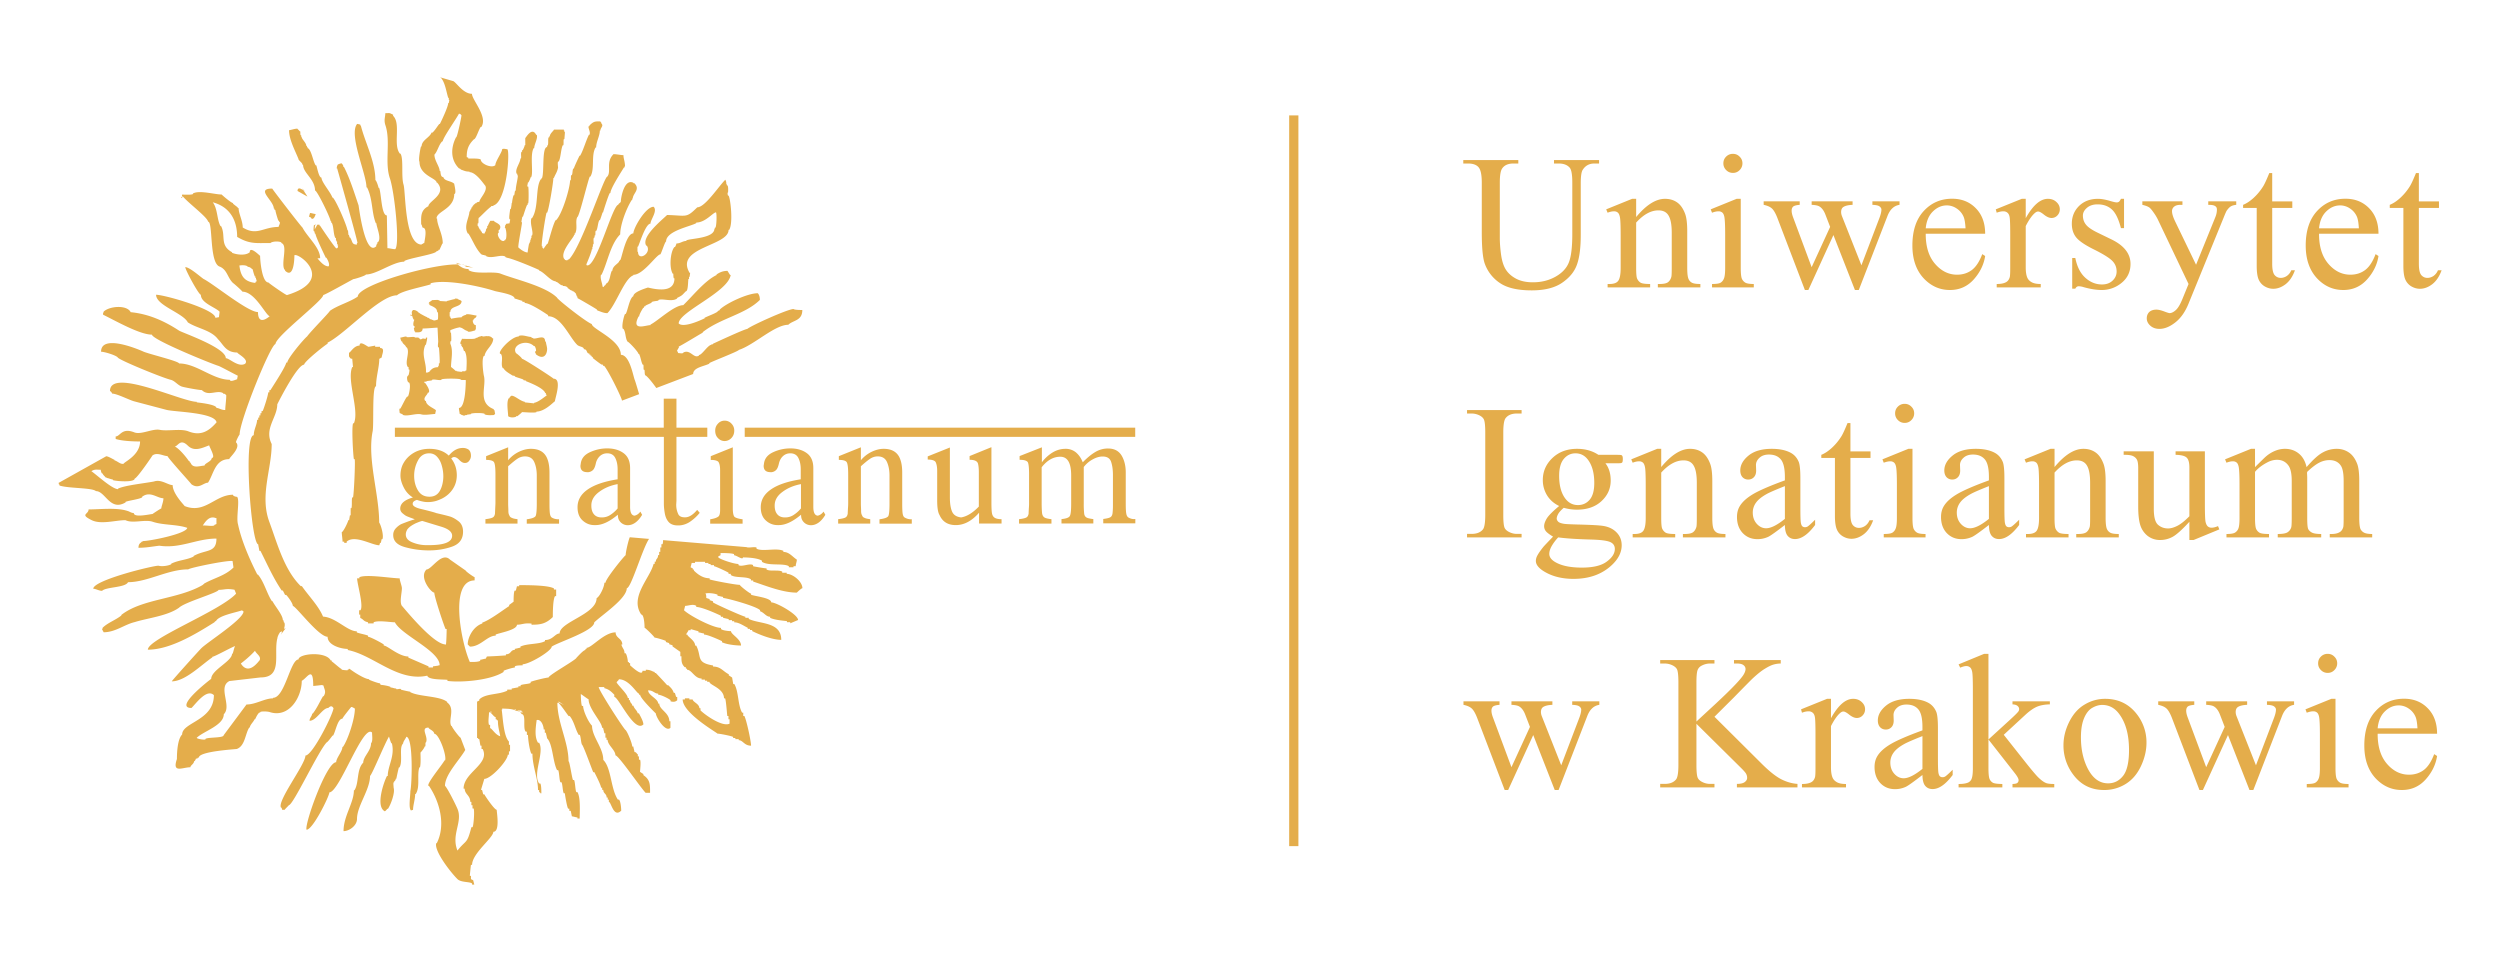
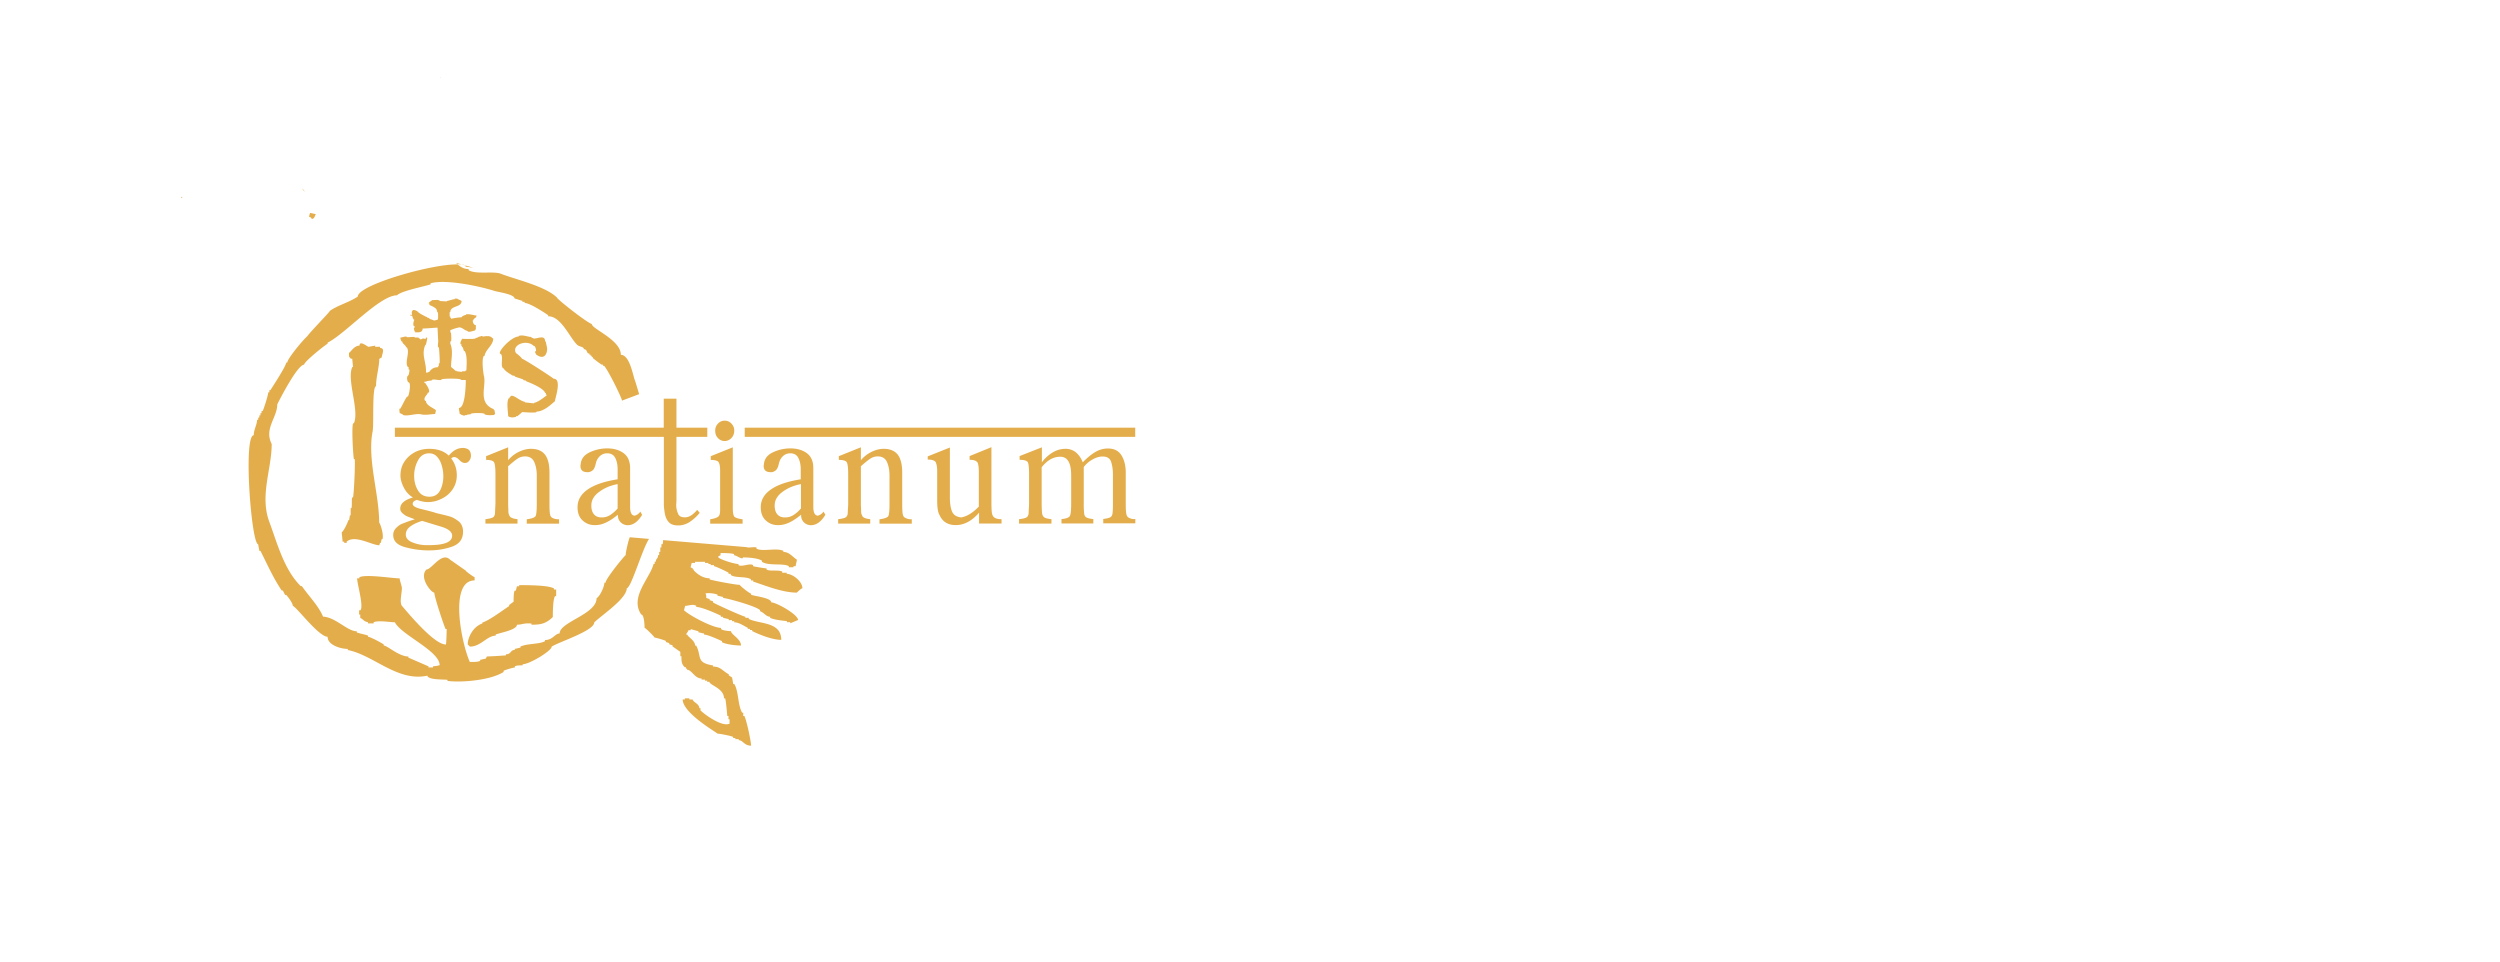
<svg xmlns="http://www.w3.org/2000/svg" fill="none" height="100" width="260">
  <defs>
    <clipPath id="prefix__a">
      <path fill="#fff" d="M0 0h298v132H0z" />
    </clipPath>
  </defs>
  <g clip-path="url(#prefix__a)" transform="translate(-17.926 -16)" fill="#e4ad4b">
-     <path d="M179.541 33.006v-.362h4.688v.362h-.499c-.52 0-.921.218-1.201.654-.136.202-.205.67-.205 1.406v5.371c0 1.329-.133 2.36-.4 3.096-.261.73-.778 1.358-1.553 1.885-.768.52-1.816.781-3.144.781-1.446 0-2.543-.25-3.291-.752a4.068 4.068 0 01-1.592-2.021c-.209-.58-.313-1.667-.313-3.262v-5.176c0-.814-.114-1.347-.342-1.601-.221-.254-.582-.381-1.084-.381h-.498v-.362h5.723v.362h-.508c-.547 0-.937.172-1.172.517-.162.235-.244.723-.244 1.465v5.772c0 .514.046 1.103.137 1.767.098.664.27 1.182.518 1.553.247.371.602.677 1.064.918.469.24 1.042.361 1.719.361.866 0 1.64-.188 2.324-.566.684-.378 1.149-.86 1.396-1.445.254-.593.381-1.592.381-2.998v-5.362c0-.827-.091-1.344-.273-1.553-.254-.286-.632-.43-1.133-.43zm8.545 5.566c1.048-1.263 2.047-1.894 2.998-1.894.488 0 .908.123 1.259.37.352.242.632.642.84 1.202.143.39.215.99.215 1.797v3.818c0 .567.046.95.137 1.153.071.162.185.29.342.38.162.092.459.137.888.137v.352h-4.424v-.352h.186c.417 0 .706-.062.869-.185.169-.13.287-.32.352-.567.026-.098.039-.403.039-.918v-3.662c0-.814-.108-1.403-.323-1.768-.208-.37-.563-.556-1.064-.556-.775 0-1.546.423-2.314 1.27v4.716c0 .606.035.98.107 1.123a.943.943 0 00.371.42c.163.085.488.127.977.127v.352h-4.424v-.352h.195c.456 0 .762-.114.918-.342.163-.234.244-.677.244-1.328v-3.32c0-1.074-.026-1.729-.078-1.963-.045-.234-.12-.394-.225-.479a.59.59 0 00-.4-.126c-.182 0-.4.048-.654.146l-.147-.351 2.696-1.094h.42zM198.154 32c.273 0 .504.098.693.293.195.189.293.42.293.693a.96.96 0 01-.293.704.927.927 0 01-.693.292.961.961 0 01-.704-.292.96.96 0 01-.293-.704c0-.273.095-.504.284-.693a.97.97 0 01.713-.293zm.81 4.678v7.187c0 .56.039.934.117 1.123a.893.893 0 00.362.41c.162.092.455.137.878.137v.352h-4.345v-.352c.436 0 .729-.042.879-.127a.846.846 0 00.351-.42c.091-.195.137-.57.137-1.123v-3.447c0-.97-.029-1.598-.088-1.885-.045-.208-.117-.351-.215-.43a.59.59 0 00-.4-.126c-.182 0-.404.048-.664.146l-.137-.351 2.695-1.094zm2.382.263h3.75v.362c-.345.026-.572.088-.683.185-.104.098-.156.238-.156.42 0 .202.055.446.166.733l1.914 5.146 1.924-4.19-.508-1.318c-.157-.39-.362-.66-.615-.81-.144-.091-.411-.147-.801-.166v-.362h4.258v.362c-.469.02-.801.104-.997.254-.13.104-.195.27-.195.498 0 .13.026.263.078.4l2.032 5.137 1.884-4.951c.13-.352.196-.632.196-.84 0-.124-.066-.235-.196-.332-.123-.098-.371-.153-.742-.166v-.362h2.822v.362c-.566.084-.983.469-1.25 1.152l-2.988 7.705h-.4l-2.237-5.713-2.607 5.713h-.361l-2.871-7.52c-.189-.475-.375-.794-.557-.956-.182-.17-.469-.297-.86-.381zm16.856 3.369c-.007 1.329.315 2.37.966 3.125.651.756 1.416 1.133 2.295 1.133.586 0 1.094-.16 1.524-.478.436-.326.8-.88 1.093-1.66l.303.195c-.137.892-.534 1.706-1.191 2.441-.658.73-1.481 1.094-2.471 1.094-1.074 0-1.995-.416-2.764-1.25-.761-.84-1.142-1.966-1.142-3.379 0-1.53.39-2.721 1.172-3.574.787-.86 1.774-1.289 2.959-1.289 1.002 0 1.826.332 2.47.996.645.658.967 1.54.967 2.647zm0-.566h4.14c-.032-.573-.101-.976-.205-1.21a1.933 1.933 0 00-.732-.86 1.813 1.813 0 00-1.006-.313c-.541 0-1.026.212-1.455.635-.423.417-.671 1-.742 1.748zm10.4-3.066v2.012c.748-1.342 1.516-2.012 2.304-2.012.358 0 .655.11.889.332.234.215.351.465.351.752a.894.894 0 01-.253.644.815.815 0 01-.606.264c-.228 0-.485-.11-.771-.332-.28-.228-.489-.342-.625-.342-.118 0-.245.065-.381.195-.293.267-.596.707-.908 1.319v4.287c0 .495.061.869.185 1.123.085.176.234.322.449.44.215.117.524.175.928.175v.352h-4.58v-.352c.456 0 .794-.071 1.016-.215.162-.104.276-.27.341-.498.033-.11.049-.426.049-.947v-3.467c0-1.041-.023-1.66-.068-1.855-.039-.202-.117-.349-.234-.44a.64.64 0 00-.42-.136c-.202 0-.43.048-.684.146l-.098-.351 2.705-1.094zm10.224 0v3.047h-.322c-.248-.957-.567-1.608-.958-1.953-.384-.346-.875-.518-1.474-.518-.456 0-.824.12-1.104.361-.28.241-.42.508-.42.801 0 .365.105.677.313.938.202.266.612.55 1.23.85l1.426.693c1.322.644 1.983 1.494 1.983 2.548 0 .814-.31 1.472-.928 1.973a3.194 3.194 0 01-2.061.742c-.547 0-1.172-.097-1.875-.293a1.903 1.903 0 00-.527-.097c-.15 0-.267.084-.352.253h-.322V42.83h.322c.183.912.531 1.598 1.045 2.06.515.463 1.091.694 1.729.694.449 0 .814-.13 1.094-.39.286-.268.429-.587.429-.958 0-.449-.159-.826-.478-1.132-.313-.307-.941-.694-1.885-1.163-.944-.468-1.562-.892-1.855-1.27-.293-.37-.44-.839-.44-1.405 0-.736.251-1.351.752-1.846.508-.495 1.162-.742 1.963-.742.352 0 .778.075 1.279.224.332.098.554.147.664.147a.388.388 0 00.244-.068c.059-.046.127-.147.206-.303zm1.904.263h4.17v.362h-.205c-.293 0-.515.065-.665.195a.593.593 0 00-.214.469c0 .254.107.605.322 1.055l2.178 4.511 2.002-4.941c.11-.267.166-.53.166-.791 0-.117-.023-.205-.069-.264a.492.492 0 00-.244-.166c-.111-.045-.306-.068-.586-.068v-.362h2.91v.362c-.241.026-.426.078-.556.156-.131.078-.274.225-.43.44-.059.09-.169.341-.332.751l-3.643 8.926c-.351.866-.813 1.52-1.386 1.963-.567.443-1.114.664-1.641.664-.384 0-.7-.11-.947-.332-.248-.221-.371-.475-.371-.762 0-.273.088-.494.263-.664.183-.162.43-.244.743-.244.214 0 .507.072.878.215.261.098.424.147.489.147.195 0 .407-.101.634-.303.235-.202.469-.593.704-1.172l.634-1.553-3.213-6.748a5.307 5.307 0 00-.468-.752c-.163-.228-.296-.38-.401-.459-.149-.104-.39-.195-.722-.273zm13.505-2.939v2.94h2.09v.683h-2.09v5.8c0 .58.082.97.244 1.173.17.202.384.302.645.302.215 0 .423-.065.625-.195a1.32 1.32 0 00.469-.596h.38c-.227.638-.55 1.12-.966 1.446-.417.319-.847.478-1.289.478-.3 0-.593-.081-.879-.244a1.535 1.535 0 01-.635-.713c-.137-.312-.205-.79-.205-1.435v-6.016h-1.416v-.322c.358-.143.722-.384 1.094-.723a5.836 5.836 0 001.005-1.22c.15-.248.358-.7.625-1.358zm4.873 6.308c-.007 1.329.316 2.37.967 3.125.651.756 1.416 1.133 2.295 1.133.585 0 1.093-.16 1.523-.478.436-.326.801-.88 1.094-1.66l.302.195c-.136.892-.533 1.706-1.191 2.441-.658.73-1.481 1.094-2.471 1.094-1.074 0-1.995-.416-2.763-1.25-.762-.84-1.143-1.966-1.143-3.379 0-1.53.391-2.721 1.172-3.574.788-.86 1.774-1.289 2.959-1.289 1.003 0 1.826.332 2.471.996.644.658.966 1.54.966 2.647zm0-.566h4.14c-.032-.573-.1-.976-.205-1.21a1.927 1.927 0 00-.732-.86 1.81 1.81 0 00-1.006-.313c-.54 0-1.025.212-1.455.635-.423.417-.671 1-.742 1.748zm10.38-5.742v2.94h2.09v.683h-2.09v5.8c0 .58.082.97.244 1.173.17.202.385.302.645.302.215 0 .423-.065.625-.195a1.32 1.32 0 00.469-.596h.381c-.228.638-.551 1.12-.967 1.446-.417.319-.847.478-1.289.478-.3 0-.593-.081-.879-.244a1.535 1.535 0 01-.635-.713c-.137-.312-.205-.79-.205-1.435v-6.016h-1.416v-.322c.358-.143.723-.384 1.094-.723a5.84 5.84 0 001.006-1.22c.149-.248.358-.7.625-1.358zm-93.316 37.523v.362h-5.674v-.362h.469c.547 0 .944-.16 1.191-.478.156-.208.235-.71.235-1.504v-8.555c0-.67-.043-1.113-.127-1.328-.065-.163-.199-.303-.401-.42a1.85 1.85 0 00-.898-.234h-.469v-.361h5.674v.36h-.479c-.54 0-.934.16-1.181.48-.163.208-.244.709-.244 1.503v8.555c0 .67.042 1.113.127 1.328.065.163.201.303.41.42.28.156.576.234.888.234zm3.906-2.9c-.547-.267-.967-.638-1.26-1.113a3.005 3.005 0 01-.439-1.592c0-.886.332-1.647.996-2.285.67-.638 1.526-.957 2.568-.957.853 0 1.592.208 2.217.625h1.894c.28 0 .443.01.489.029.045.013.078.04.097.078.039.059.059.163.059.313 0 .169-.016.286-.049.351a.202.202 0 01-.107.078c-.046.02-.209.03-.489.03h-1.162c.365.468.547 1.067.547 1.797 0 .833-.319 1.546-.957 2.138-.638.593-1.494.889-2.568.889a4.99 4.99 0 01-1.358-.195c-.286.247-.482.465-.586.654-.097.182-.146.338-.146.469 0 .11.052.218.156.322.111.104.322.179.635.225.182.026.638.048 1.367.068 1.341.032 2.21.078 2.607.136.606.085 1.088.31 1.446.674.364.365.547.814.547 1.348 0 .736-.345 1.426-1.036 2.07-1.015.95-2.34 1.426-3.974 1.426-1.257 0-2.318-.283-3.184-.85-.488-.325-.732-.663-.732-1.015 0-.156.036-.313.107-.469.111-.24.339-.576.684-1.006.045-.058.377-.41.996-1.054-.339-.202-.579-.381-.723-.537a.833.833 0 01-.205-.547c0-.228.091-.495.274-.801.188-.306.618-.74 1.289-1.299zm1.699-5.479c-.482 0-.885.193-1.211.577-.326.384-.488.973-.488 1.767 0 1.029.221 1.826.664 2.393.338.43.768.644 1.289.644.495 0 .902-.185 1.221-.556.319-.371.478-.954.478-1.748 0-1.036-.225-1.846-.674-2.432-.332-.43-.758-.645-1.279-.645zm-1.797 8.74a4.798 4.798 0 00-.693.929c-.157.286-.235.55-.235.79 0 .313.189.586.567.82.651.404 1.592.606 2.822.606 1.172 0 2.035-.208 2.588-.625.56-.41.84-.85.84-1.318 0-.339-.166-.58-.498-.723-.339-.143-1.009-.228-2.012-.254-1.465-.039-2.591-.114-3.379-.224zm10.713-7.314c1.048-1.263 2.047-1.894 2.998-1.894.488 0 .908.123 1.259.37.352.242.632.642.84 1.202.143.39.215.99.215 1.797v3.818c0 .567.046.95.137 1.153.071.162.185.29.342.38.162.092.459.137.888.137v.352h-4.424v-.352h.186c.417 0 .706-.062.869-.185.169-.13.287-.32.352-.567.026-.098.039-.403.039-.918v-3.662c0-.814-.108-1.403-.323-1.768-.208-.37-.563-.556-1.064-.556-.775 0-1.546.423-2.314 1.27v4.716c0 .606.035.98.107 1.123a.943.943 0 00.371.42c.163.085.488.127.977.127v.352h-4.424v-.352h.195c.456 0 .762-.114.918-.342.163-.234.244-.677.244-1.328v-3.32c0-1.074-.026-1.729-.078-1.963-.045-.234-.12-.394-.224-.479a.594.594 0 00-.401-.126c-.182 0-.4.048-.654.146l-.147-.352 2.696-1.093h.42zm12.861 6.026c-.918.71-1.495 1.12-1.729 1.23a2.642 2.642 0 01-1.123.244c-.619 0-1.13-.211-1.533-.634-.397-.424-.596-.98-.596-1.67 0-.437.098-.814.293-1.133.267-.443.729-.86 1.387-1.25.664-.39 1.764-.866 3.301-1.426v-.352c0-.891-.144-1.503-.43-1.835-.28-.332-.69-.499-1.231-.499-.41 0-.735.111-.976.333-.248.22-.371.475-.371.761l.019.567c0 .3-.078.53-.234.693a.771.771 0 01-.596.244.777.777 0 01-.596-.254c-.149-.17-.224-.4-.224-.693 0-.56.286-1.074.859-1.543.573-.469 1.377-.703 2.412-.703.795 0 1.446.133 1.953.4.385.202.668.518.85.947.117.28.176.853.176 1.72v3.036c0 .853.016 1.377.049 1.572.032.19.084.316.156.381a.401.401 0 00.264.098.532.532 0 00.273-.068c.137-.085.4-.323.791-.713v.547c-.729.976-1.426 1.464-2.09 1.464-.319 0-.573-.11-.762-.332-.188-.22-.286-.599-.292-1.132zm0-.635v-3.408c-.984.39-1.618.667-1.905.83-.514.286-.882.586-1.103.898a1.732 1.732 0 00-.332 1.026c0 .468.14.859.42 1.172.28.306.602.459.966.459.495 0 1.146-.326 1.954-.977zm6.816-9.961v2.94h2.089v.683h-2.089v5.8c0 .58.081.97.244 1.173a.804.804 0 00.644.302c.215 0 .423-.065.625-.195a1.32 1.32 0 00.469-.596h.381c-.228.638-.55 1.12-.967 1.446-.417.319-.846.478-1.289.478-.3 0-.592-.081-.879-.244a1.54 1.54 0 01-.635-.713c-.136-.312-.205-.79-.205-1.435v-6.016h-1.416v-.322c.358-.143.723-.384 1.094-.723a5.809 5.809 0 001.006-1.22c.15-.248.358-.7.625-1.358zM216.014 58c.273 0 .504.098.693.293.195.189.293.42.293.693a.96.96 0 01-.293.704.927.927 0 01-.693.292.957.957 0 01-.703-.292.957.957 0 01-.293-.704c0-.273.094-.504.283-.693a.97.97 0 01.713-.293zm.81 4.678v7.187c0 .56.039.935.117 1.123a.893.893 0 00.362.41c.162.092.455.137.879.137v.352h-4.346v-.352c.436 0 .729-.042.879-.127a.841.841 0 00.351-.42c.092-.195.137-.57.137-1.123v-3.447c0-.97-.029-1.598-.088-1.885-.045-.208-.117-.351-.215-.43a.59.59 0 00-.4-.126c-.182 0-.404.048-.664.146l-.137-.351 2.696-1.094zm7.949 7.92c-.918.71-1.494 1.12-1.728 1.23a2.643 2.643 0 01-1.124.244c-.618 0-1.129-.211-1.533-.634-.397-.424-.595-.98-.595-1.67 0-.437.097-.814.293-1.133.266-.443.729-.86 1.386-1.25.664-.39 1.765-.866 3.301-1.426v-.352c0-.891-.143-1.503-.43-1.835-.28-.332-.69-.499-1.23-.499-.41 0-.736.111-.977.333-.247.22-.371.475-.371.761l.02.567c0 .3-.078.53-.235.693a.769.769 0 01-.595.244.775.775 0 01-.596-.254c-.15-.17-.225-.4-.225-.693 0-.56.287-1.074.86-1.543.573-.469 1.377-.703 2.412-.703.794 0 1.445.133 1.953.4.384.202.667.518.85.947.117.28.175.853.175 1.72v3.036c0 .853.017 1.377.049 1.572.033.19.085.316.156.381a.403.403 0 00.264.098.538.538 0 00.274-.068c.136-.085.4-.323.791-.713v.547c-.73.976-1.426 1.464-2.09 1.464-.319 0-.573-.11-.762-.332-.189-.22-.286-.599-.293-1.132zm0-.635v-3.408c-.983.39-1.618.667-1.904.83-.515.286-.882.586-1.104.898a1.739 1.739 0 00-.332 1.026c0 .468.14.859.42 1.172.28.306.602.459.967.459.495 0 1.146-.326 1.953-.977zm6.826-5.391c1.048-1.263 2.047-1.894 2.998-1.894.488 0 .908.123 1.26.37.351.242.631.642.839 1.202.144.39.215.99.215 1.797v3.818c0 .567.046.95.137 1.153.072.162.186.29.342.38.163.092.459.137.889.137v.352h-4.424v-.352h.185c.417 0 .707-.062.869-.185.17-.13.287-.32.352-.567.026-.098.039-.403.039-.918v-3.662c0-.814-.107-1.403-.322-1.768-.209-.37-.563-.556-1.065-.556-.774 0-1.546.423-2.314 1.27v4.716c0 .606.036.98.107 1.123a.943.943 0 00.371.42c.163.085.489.127.977.127v.352h-4.424v-.352h.195c.456 0 .762-.114.918-.342.163-.234.244-.677.244-1.328v-3.32c0-1.074-.026-1.729-.078-1.963-.045-.234-.12-.394-.224-.479a.592.592 0 00-.401-.126c-.182 0-.4.048-.654.146l-.146-.352 2.695-1.093h.42zm15.634-1.631v5.42c0 1.035.023 1.67.069 1.905.052.228.13.387.234.478a.583.583 0 00.381.137c.202 0 .429-.056.683-.166l.137.342-2.676 1.103h-.439v-1.894c-.768.833-1.354 1.357-1.758 1.572-.404.215-.83.322-1.279.322a2.08 2.08 0 01-1.309-.43 2.297 2.297 0 01-.762-1.123c-.143-.455-.214-1.1-.214-1.933V64.68c0-.423-.046-.716-.137-.88a.878.878 0 00-.41-.37c-.176-.091-.498-.134-.967-.127v-.362h3.135v5.987c0 .833.143 1.38.429 1.64.293.26.645.391 1.055.391.28 0 .596-.088.947-.264.358-.175.782-.51 1.27-1.005v-5.07c0-.508-.095-.85-.283-1.025-.183-.183-.567-.28-1.153-.293v-.362zm5.215 1.641c.651-.651 1.035-1.025 1.152-1.123.293-.247.609-.44.947-.576a2.674 2.674 0 011.006-.205c.56 0 1.042.162 1.445.488.404.326.674.797.811 1.416.671-.781 1.237-1.292 1.699-1.533a2.987 2.987 0 011.426-.371c.475 0 .895.123 1.26.37.371.242.664.639.879 1.192.143.378.214.97.214 1.778v3.847c0 .56.043.944.127 1.153a.861.861 0 00.362.37c.176.098.462.147.859.147v.352h-4.414v-.352h.186c.384 0 .683-.075.898-.225.15-.104.257-.27.322-.498.026-.11.039-.426.039-.947v-3.847c0-.73-.087-1.244-.263-1.543-.254-.417-.661-.625-1.221-.625a2.32 2.32 0 00-1.045.263c-.345.17-.765.489-1.26.957l-.019.108.019.42v4.267c0 .612.033.993.098 1.143.072.15.202.276.391.38.188.098.511.147.966.147v.352h-4.521v-.352c.495 0 .833-.058 1.016-.176a.906.906 0 00.39-.527c.033-.11.049-.433.049-.967v-3.847c0-.73-.107-1.254-.322-1.573-.287-.416-.687-.625-1.201-.625-.352 0-.7.095-1.045.283-.541.287-.957.61-1.25.967v4.795c0 .586.039.967.117 1.143a.9.9 0 00.361.4c.163.085.488.127.977.127v.352h-4.424v-.352c.41 0 .697-.042.859-.127a.867.867 0 00.371-.42c.085-.195.127-.57.127-1.123v-3.418c0-.983-.029-1.618-.088-1.904-.045-.215-.117-.361-.214-.44a.594.594 0 00-.401-.126c-.182 0-.4.048-.654.146l-.147-.352 2.696-1.093h.42zm-82.321 24.359h3.75v.362c-.345.026-.573.088-.684.185-.104.098-.156.238-.156.42 0 .202.055.446.166.733l1.914 5.146 1.924-4.19-.508-1.318c-.156-.39-.361-.66-.615-.81-.143-.091-.41-.147-.801-.166v-.362h4.258v.362c-.469.02-.801.104-.996.254-.13.104-.195.27-.195.498 0 .13.026.263.078.4l2.031 5.137 1.885-4.951c.13-.352.195-.632.195-.84 0-.124-.065-.235-.195-.332-.124-.098-.371-.153-.742-.166v-.362h2.822v.362c-.567.084-.983.469-1.25 1.152l-2.988 7.705h-.401l-2.236-5.713-2.608 5.713h-.361l-2.871-7.52c-.189-.475-.374-.794-.557-.956-.182-.17-.468-.297-.859-.381zm26.103 1.602l4.882 4.854c.801.8 1.485 1.347 2.051 1.64.567.287 1.133.45 1.699.488v.362h-6.298v-.362c.377 0 .647-.062.81-.185.169-.13.254-.274.254-.43a.878.878 0 00-.098-.42c-.058-.123-.26-.355-.605-.693l-4.57-4.522v4.268c0 .67.042 1.113.127 1.328.065.163.201.303.41.42.28.156.576.234.888.234h.45v.362h-5.645v-.362h.469c.547 0 .944-.16 1.191-.478.157-.208.235-.71.235-1.504v-8.555c0-.67-.043-1.116-.127-1.338-.065-.156-.199-.293-.401-.41a1.85 1.85 0 00-.898-.234h-.469v-.361h5.645v.36h-.45a1.89 1.89 0 00-.888.226.846.846 0 00-.42.468c-.078.209-.117.638-.117 1.29v4.052c.13-.124.576-.537 1.338-1.24 1.933-1.771 3.102-2.953 3.505-3.545.176-.26.264-.488.264-.684a.49.49 0 00-.205-.39c-.137-.117-.368-.176-.693-.176h-.303v-.361h4.863v.36a2.893 2.893 0 00-.781.118c-.234.072-.521.212-.859.42-.339.202-.756.53-1.25.986-.144.13-.804.798-1.983 2.002zm12.118-1.865v2.012c.749-1.342 1.517-2.012 2.305-2.012.358 0 .654.11.889.332.234.215.351.465.351.752a.891.891 0 01-.254.644.81.81 0 01-.605.264c-.228 0-.485-.11-.771-.332-.28-.228-.489-.342-.625-.342-.118 0-.245.065-.381.195-.293.267-.596.707-.909 1.319v4.287c0 .495.062.869.186 1.123.085.176.234.322.449.44.215.117.524.175.928.175v.352h-4.58v-.352c.456 0 .794-.072 1.015-.215.163-.104.277-.27.342-.498.033-.11.049-.426.049-.947v-3.467c0-1.042-.023-1.66-.068-1.855-.039-.202-.117-.349-.235-.44a.636.636 0 00-.42-.136c-.201 0-.429.048-.683.146l-.098-.352 2.705-1.093zm9.512 7.92c-.918.71-1.494 1.12-1.729 1.23a2.639 2.639 0 01-1.123.244c-.618 0-1.129-.211-1.533-.634-.397-.424-.596-.98-.596-1.67 0-.437.098-.814.293-1.133.267-.443.729-.86 1.387-1.25.664-.39 1.764-.866 3.301-1.426v-.352c0-.891-.143-1.503-.43-1.835-.28-.332-.69-.499-1.23-.499-.411 0-.736.111-.977.333-.247.22-.371.475-.371.761l.019.567c0 .3-.078.53-.234.693a.771.771 0 01-.596.244.775.775 0 01-.595-.254c-.15-.17-.225-.4-.225-.693 0-.56.287-1.074.859-1.543.573-.469 1.377-.703 2.413-.703.794 0 1.445.133 1.953.4.384.202.667.518.849.947.117.28.176.853.176 1.72v3.036c0 .853.016 1.377.049 1.573.032.188.085.315.156.38a.401.401 0 00.264.098.532.532 0 00.273-.068c.137-.085.401-.323.791-.713v.547c-.729.976-1.425 1.465-2.09 1.465-.319 0-.572-.111-.761-.332-.189-.222-.287-.6-.293-1.133zm0-.635v-3.408c-.983.39-1.618.667-1.905.83-.514.286-.882.586-1.103.898a1.739 1.739 0 00-.332 1.026c0 .468.14.859.42 1.172.28.306.602.459.967.459.494 0 1.145-.326 1.953-.977zM224.725 84v8.906l2.275-2.08c.482-.442.762-.722.84-.84a.42.42 0 00.078-.234c0-.13-.055-.24-.166-.332-.104-.098-.28-.153-.527-.166v-.313h3.886v.313c-.534.013-.979.094-1.338.244-.351.15-.738.417-1.162.8l-2.295 2.12 2.295 2.9c.638.801 1.068 1.309 1.289 1.524.313.306.586.504.821.596.162.065.446.097.849.097v.352h-4.345v-.352c.247-.006.413-.042.498-.107a.352.352 0 00.136-.293c0-.15-.13-.39-.39-.723l-2.744-3.506v2.969c0 .58.039.96.117 1.143a.8.8 0 00.351.39c.15.078.476.12.977.127v.352h-4.551v-.352c.456 0 .798-.055 1.026-.166a.71.71 0 00.312-.332c.098-.215.147-.586.147-1.113v-8.145c0-1.035-.023-1.666-.069-1.894-.045-.235-.12-.394-.224-.479a.603.603 0 00-.411-.136c-.136 0-.341.055-.615.166l-.166-.342L224.275 84zm12.128 4.678c1.354 0 2.442.514 3.262 1.543a4.741 4.741 0 011.045 3.027c0 .8-.192 1.611-.576 2.432-.385.82-.915 1.439-1.592 1.855a4.17 4.17 0 01-2.246.625c-1.348 0-2.419-.537-3.213-1.611a4.99 4.99 0 01-1.006-3.047c0-.82.202-1.634.605-2.441.411-.814.948-1.413 1.612-1.797a4.094 4.094 0 012.109-.586zm-.303.635c-.345 0-.693.104-1.045.312-.345.202-.625.56-.839 1.074-.215.515-.323 1.175-.323 1.983 0 1.302.258 2.425.772 3.369.521.944 1.204 1.416 2.051 1.416.631 0 1.152-.26 1.562-.781.41-.521.615-1.417.615-2.686 0-1.589-.341-2.838-1.025-3.75-.462-.625-1.051-.938-1.768-.938zm5.83-.372h3.75v.362c-.345.026-.573.088-.684.185-.104.098-.156.238-.156.42 0 .202.056.446.166.733l1.914 5.146 1.924-4.19-.508-1.318c-.156-.39-.361-.66-.615-.81-.143-.091-.41-.147-.801-.166v-.362h4.258v.362c-.469.02-.801.104-.996.254-.13.104-.195.27-.195.498 0 .13.026.263.078.4l2.031 5.137 1.885-4.951c.13-.352.195-.632.195-.84 0-.124-.065-.235-.195-.332-.124-.098-.371-.153-.742-.166v-.362h2.822v.362c-.566.084-.983.469-1.25 1.152l-2.988 7.705h-.401l-2.236-5.713-2.607 5.713h-.362l-2.871-7.52c-.189-.475-.374-.794-.557-.956-.182-.17-.468-.297-.859-.381zM260.007 84c.273 0 .504.098.693.293.195.189.293.42.293.693a.96.96 0 01-.293.703.927.927 0 01-.693.293.957.957 0 01-.703-.293.957.957 0 01-.293-.703c0-.273.094-.504.283-.693a.97.97 0 01.713-.293zm.81 4.678v7.187c0 .56.039.935.117 1.123a.893.893 0 00.362.41c.162.092.455.137.879.137v.352h-4.346v-.352c.436 0 .729-.042.879-.127a.841.841 0 00.351-.42c.092-.195.137-.57.137-1.123v-3.447c0-.97-.029-1.598-.088-1.885-.045-.208-.117-.351-.215-.43a.59.59 0 00-.4-.126c-.182 0-.404.048-.664.146l-.137-.351 2.695-1.094zm4.385 3.632c-.007 1.329.315 2.37.966 3.126.651.755 1.416 1.132 2.295 1.132.586 0 1.094-.16 1.524-.478.436-.326.8-.88 1.093-1.66l.303.195c-.137.892-.534 1.706-1.191 2.441-.658.73-1.481 1.094-2.471 1.094-1.074 0-1.995-.416-2.764-1.25-.761-.84-1.142-1.966-1.142-3.379 0-1.53.39-2.721 1.172-3.574.787-.86 1.774-1.289 2.959-1.289 1.002 0 1.826.332 2.47.996.645.658.967 1.54.967 2.647zm0-.566h4.14c-.032-.573-.101-.976-.205-1.21a1.933 1.933 0 00-.732-.86 1.813 1.813 0 00-1.006-.313c-.541 0-1.026.212-1.455.635-.423.417-.671 1-.742 1.748zM152.96 28H152v76h.96zM88.114 88.057h-.116c-.127-.387-.3-.524-.579-.798h-.116c0-.034-1.077-1.174-1.17-1.265h-.115v-.114c-.22 0-.36-.228-.927-.228v.114h-.348c0 .661-1.262-.57-1.285-.57v-.227c-.232 0 0-.114-.232-.114 0-.228-.116-.798-.232-.912h-.116c0-.422-.196-.467-.335-.912h.104c0-.638-.695-.66-.695-1.265-1.205 0-2.479 1.607-3.023 1.607v.114h-.116v.114c-.209 0-.776.65-.927.798 0 .205-2.907 1.812-2.907 2.063-.232 0-1.634.341-1.865.455v.114c-.232.114-.811.114-1.043.228v.114h-.232v.114c-.115 0-.579.114-.695.114v.114h-.463v.114c-.903.444-2.259.274-2.907.912v.114l-.232.114v3.783c.232 0 0 .114.232.114l.116.684h.115v.342h.116c.8 1.572-1.98 2.427-1.98 4.125h.115c0 .593.58.684.58 1.379h.115v.342h.116v.342h.116c.116.228 0 1.835-.116 1.949h-.116c-.463 1.811-.521 1.253-1.448 2.427-.683-1.687.58-2.963 0-4.342-.162-.387-1.007-2.108-1.297-2.393 0-1.174 1.506-2.667 2.108-3.727l-.486-1.276c-.093 0-.915-1.071-.915-1.22h-.058c-.336-.66.451-1.8-.429-2.45v-.057c-.764-.626-2.942-.524-3.834-1.014v-.045c-.104 0-.961-.194-.973-.217v-.057c-.104-.057-.382.057-.487 0v-.057c-.243 0-.359-.102-.59-.102v-.057c-.162-.103-.811-.217-1.031-.217 0-.057-.058-.102-.058-.16-.185 0-1.008-.307-1.135-.376v-.057c-.452 0-1.645-.774-1.946-1.014l-.15-.08-.059.103h-.08l.022.046c-.046.045-.567-.012-.648-.046v-.057c-.186-.08-.973-.798-1.031-.798v-.102h-.105c-.498-.98-3.347-.718-3.347-.103-.857 0-1.413 3.989-2.653 3.989v.057c-.869 0-1.795.638-2.757.638l-2.374 3.19c0 .309-1.53.195-1.888.377v.057c-.14.091-.915-.057-.915-.16.695-.683 2.814-1.287 2.814-2.45.87-.855-.671-2.837.591-3.453l3.243-.376c2.306 0 1.344-2.404 1.726-4.034h.012c0-.205.174-.536.301-.695h.07c0-.034.034-.057.07-.08.069.274-.07.217-.07.342l.486-.638c-.058.011-.104.034-.162.057.058-.32.104-.308.046-.65h-.058c0-.057-.058-.216-.058-.262h-.057c0-.524-.823-1.459-1.078-1.972h-.058c-.51-.752-.822-2.04-1.46-2.769h-.057c-.788-1.538-1.656-3.533-2.004-5.208-.22-.684.209-2.564-.104-2.872-.128 0-.429-.08-.429-.216-1.865 0-2.907 2.028-5.027 1.174 0-.057-1.24-1.265-1.24-2.177-.486 0-1.193-.638-1.945-.376-1.008.194-3.024.399-3.73.74v.058c-.614 0-2.178-1.448-2.78-1.87.359-.227.544-.147.973-.147.023.16.07.307.127.376h.058c.07.193.209.262.324.421h.105v.057c.162 0 .428.137.648.16v.057c.22.114 2.27.285 2.27-.16.232 0 1.842-2.359 1.842-2.393.487-.376 1.136.057 1.564.057.185.365 2.49 2.872 2.49 2.929.765.558 1.252-.16 1.727-.16.602-.9.718-2.45 2.212-2.45 0-.17 1.274-1.208.695-1.755.012-.148.313-.752.382-.798 0-1.447 3.244-9.413 3.73-9.413 0-.797 4.97-4.535 4.97-5.105.173 0 2.664-1.413 3.138-1.653.14 0 1.298-.364 1.298-.478 1.112 0 2.815-1.333 3.996-1.333v-.069c.498-.296 3.012-.672 3.301-.957v-.023c.093-.034.186-.08.267-.137v-.057h.104c0-.057.266-.58.266-.638h.058c0-1.014-.59-1.88-.59-2.61h-.058c0-.763 1.841-.98 1.841-2.552.267 0 0-.958 0-1.06-.324-.32-1.03-.262-1.135-.695-.324 0-.266-.536-.324-.638h-.058c0-.456-.544-1.072-.544-1.698.312-.308.451-1.026.81-1.38h.058c0-.353 1.379-2.29 1.68-2.871.15 0 .15.045.266.16 0 .182-.417 2.165-.544 2.29h-.023c-.545 1.071-.603 2.336.324 3.248h.104c0 .102.058 0 .058.102.36.114.475.217.915.217v.057c.707 0 1.576 1.379 1.622 1.379.348.513-.59 1.367-.59 1.698l-.267.057c0 .102-.058 0-.058.102h-.104c-.07.126-.22.149-.22.263h-.047l-.058.159h-.058l-.057.217h-.058l-.058.216h-.058c0 .616-.626 1.516-.162 2.29h.058c.428.639.752 1.585 1.355 2.177h.104v.057h.22v.057h.162v.057c.545.32 1.564-.216 2.004.057v.057h.104v.057c.429 0 2.885 1.026 3.406 1.277v.057c.544.182 1.205 1.116 1.726 1.116v.057c.255 0 .429.376.753.376v.057c.185 0 .347.023.486.16v.057c.186.091.29.262.487.262v.057c.15 0 .266.148.382.262v.103h.058v.16h.058l.058.216c.046 0 1.923 1.094 2.004 1.174v.057h.058v.057c.15 0 .567.262 1.03.262.904-.89 1.784-3.636 2.7-3.932v-.057c1.054 0 2.42-2.131 2.814-2.131.128-.182.475-1.333.591-1.333 0-1.117 2.595-1.573 3.14-1.915v-.057c.96 0 1.748-1.06 2.05-1.06.104.16.057 1.436-.058 1.596h-.058v.102h-.047c0 1.026-2.536 1.003-2.919 1.22v.057c-.394 0-.614.262-1.03.262 0 .057-.105.319-.163.376h-.058c-.428.535-.544 2.176-.162 2.769h.058c0 .057 0 .422.058.479h.058c0 1.413-1.54 1.253-2.757.957-.347.114-1.517.479-1.517.9-.417.205-.614 1.675-.811 1.858h-.058c-.104.16-.382 1.276-.22 1.538h.058c.266.388.173.946.428 1.334.128 0 1.135 1.082 1.135 1.276h.058c.163.262.22.855.383 1.117h.057c.058.102 0 .421.058.535h.058c.058.103 0 .479.105.582.127 0 .73.729 1.135 1.31l3.834-1.459c0-.672 1.1-.786 1.68-1.07v-.058c.196-.148 3.034-1.23 3.08-1.379 1.576-.512 3.719-2.61 5.132-2.61.498-.49 1.46-.398 1.46-1.538-.174 0-.811 0-.915-.102-.591 0-4.495 1.766-4.808 2.074-.278 0-3.544 1.527-3.567 1.538v.057h-.162v.057c-.36 0-.985 1.06-1.298 1.06v.057c-.544.365-.88-.684-1.621-.32 0 .149-.417.058-.545.058 0-.091-.104-.148-.104-.32h.058v-.102h.058v-.102h.058v-.16c.104 0 2.258-1.322 2.49-1.436v-.057c1.842-1.447 4.425-1.846 5.942-3.35 0-.228-.046-.524-.22-.695-1.065 0-3.278 1.048-3.95 1.698v.057l-.22.102v.057c-.382.25-.926.422-1.355.638v.057c-.556.274-2.224 1.003-2.699.536 0-1.208 5.143-3.248 5.41-5.049h-.07l-.266-.421c-.452 0-.788.137-1.136.376v.057c-1.25.615-2.444 2.142-3.463 3.134-.95 0-2.641 1.64-3.406 2.017v.057c-.486 0-2.038.672-1.239-.9h.058c0-.194.29-.696.428-.9h.058l.058-.16h.105v-.057c.162-.103.486-.217.648-.32v-.056c.162-.103.545-.103.707-.16v-.057c.417-.205 1.401.24 1.946-.16v-.056c.602-.297.498-.285.915-.696.255 0 .208-1.185.266-1.276h.058v-.216h.058l.058-.422h-.058c-1.575-2.655 4.054-2.78 4.054-4.467h.058c.429-.639.15-3.225-.058-3.567h-.058a.584.584 0 01-.034-.32h.034c.024-.148.035-.649-.057-.74h-.058v-.114h-.058c0-.25-.035-.32-.105-.479-.695.684-2.108 2.872-2.919 2.872-1.17 1.151-1.065.855-3.139.798-.614.592-2.733 2.302-2.166 3.19h.058c.533.787-.915 1.676-.915.639h-.058v-.536h.058c.162-.319.788-2.393 1.297-2.393 0-.422.765-1.322.325-1.755-.834 0-2.108 2.222-2.108 2.77-.765 0-1.182 2.484-1.356 2.769h-.058v.102h-.058c0 .24-.706.49-.706 1.014h-.058c-.209.422-.162.958-.487 1.277h-.057c0 .057-.163.216-.163.262h-.058l-.104.16-.104-.058c0-.319-.266-.797-.162-1.219h.058c.614-1.208.915-3.18 1.946-4.205 0-1.014.648-2.712 1.193-3.567h.058v-.16h.058c0-.535.822-.945.162-1.595h-.104v-.046c-.95-.467-1.298 1.573-1.298 1.915 0 .182-.266.228-.266.376-.614 0-2.34 6.746-3.301 6.28v-.058h-.035c.104-.24.579-1.367.579-1.595h.058v-.262h.058v-.262h.058c.058-.16-.058-.536.058-.696h.058v-.216h.057c.058-.103 0-.376.058-.479h.058c.162-.262.162-.854.325-1.117h.058c.023-.045.266-.74.266-.797h.058c0-.057.59-1.915.706-2.017h.058c0-.479 1.147-2.223 1.402-2.656h.058v-.114h.058c0-.512-.162-.809-.162-1.173-.267 0-.684-.103-1.031-.103-.834.82-.197 1.79-.649 2.336-.347 0-2.699 7.34-3.996 8.616h-.104c0 .102-.058 0-.058.102l-.267-.057v-.102H76.6c-.475-.741 1.031-2.223 1.031-2.496h.058v-.16h.058c.278-.558-.023-1.242.22-1.698.197 0 1.112-3.874 1.297-4.205h.058c.487-.798.058-2.233.545-3.031h.058c0-.593.382-1.197.382-1.755h.058c0-.296.37-.49.104-.74 0-.16-.104-.115-.104-.217-.533 0-.672-.035-1.135.421v.057l-.105.057c0 .262.232.593.105.855h-.058c-.325.65-.591 1.641-.915 2.177h-.058c-.023.034-.591 1.219-.591 1.333h-.058c-.104.16-.058.535-.162.695h-.058c-.058.103 0 .422-.058.536h-.058c0 .763-.81 3.51-1.46 4.148h-.057c-.301.581-.591 1.8-.811 2.45h-.058a10.15 10.15 0 00-.382.536c0-.057-.058-.103-.104-.103v-.16h-.058c-.105-.216.405-3.361.486-3.51h.058c.197-.398.649-3.19.649-3.612h.058c.127-.365.312-.536.428-1.06 0-.102-.058-.536 0-.638h.058c.22-.32.232-1.3.429-1.698h.058c.058-.103 0-.536.058-.638h.057l.058-.741h-.058v-.148h-.057v-.103h-1.031c0 .091-.429.41-.429.695h-.058v.103h-.058c-.104.16 0 .638-.104.855h-.058v.16c-.568 0-.278 2.734-.544 3.247h-.058v.103h-.058c-.58.854-.186 2.951-.915 4.045h-.058c-.197.593.255 1.47.058 1.812h-.058v.262h-.058v.16h-.058v.216h-.058v.16h-.058c-.035.068-.162.866-.162.957-.313 0-.753-.319-.973-.535 0-.49.428-2.53.382-2.61h-.058c0-.091.093-.57.104-.581h.058c.105-.308.313-.992.429-1.22h.058v-.16h.058c.058-.102.058-1.652 0-1.754h-.093c0-.194.058-.262.058-.422h.058c.07-.125.22-.41.22-.535h.058c.266-.433-.139-2.325.266-3.032h.058c0-.41.394-1.003.267-1.379h-.058c-.452-.9-1.077.32-1.135.32-.012.034 0 .615 0 .74H72.5c0 .091-.174.49-.22.536h-.058v.16h-.058c-.104.159 0 .535-.058.694h-.058c0 .468-.614 1.14-.382 1.596h.058v.16h.058c0 .41-.22 1.105-.22 1.595h-.058c-.058.102-.058.376-.105.479h-.058c-.058.102-.162.638-.162.797h-.035c0 .126-.069.57-.104.638h-.058c0 .137-.162.958-.058 1.06h.058c0 .171-.058.285-.058.422l-.382.057v.102h-.058l-.058.32h.058c.116.353.15.797.058 1.173h-.058v.103h-.104v.057c-.359.182-.788-.536-.649-.798h.058v-.319h.058c.44-.638-.544-.763-.544-.957h-.383a4.336 4.336 0 00-.266.535h-.058v.217h-.058v.102h-.058c0 .274-.162.354-.162.48-.104 0-.22-.058-.266-.058v-.102h-.058v-.103h-.058l-.058-.16h-.058c0-.057-.127-.205-.162-.376H67.6v-.262h.058c.058-.102 0-.478.058-.58.058 0 .973-.981 1.297-1.175v-.057h.22v-.057c1.379-.342 1.75-5.561 1.46-5.846-.105 0-.429-.102-.545 0 0 .308-.706 1.254-.706 1.653-.371.364-1.518-.137-1.518-.582-.139-.136-1.065-.102-1.297-.102v-.091l-.162-.057c0-.73.127-1.242.753-1.858.208 0 .533-1.117.706-1.276h.058c.718-1.06-.973-2.815-.973-3.453-.973 0-1.714-1.334-2.004-1.334l-1.25-.364c.474.513.59 1.527.787 2.12h.058v.216h.058l-.058.319h-.058c0 .365-.683 1.823-.869 2.177h-.058c-.22.262-.428.638-.706.9h-.105c-.173.513-1.03.786-1.03 1.436h-.058c-.058.08-.302 1.459-.163 1.595 0 1.448 1.784 1.698 1.784 2.177h.058c1.066 1.197-.915 1.915-.915 2.45-.869.422-.753 1.197-.753 1.915h.058a.86.86 0 00.104.319c.545 0 .163 1.413.163 1.595-.128 0-.116.103-.267.103v.057c-1.795 0-1.656-5.436-1.888-6.223-.266-.843.023-2.723-.324-3.236h-.058c-.742-.912.139-3.111-.707-3.932v-.114c-.463-.228-.29-.16-.81-.16 0 .411-.163.685 0 1.22.59 1.698-.105 3.886.486 5.584.463 1.38 1.054 6.838.544 7.34-.266 0-.59-.103-.81-.103l-.059-3.408c-.59 0-.567-2.381-.81-2.871h-.058c0-.114-.232-.798-.325-.798 0-1.926-1.054-3.863-1.517-5.687h-.058v-.102c-.104 0-.22-.057-.324-.057-.904 1.117.973 5.196.973 6.598h.058c.614 1.22.463 2.632.915 3.727h.058c0 .387.567 1.572.162 1.971h-.058v.16h-.058v.102h-.058v.16c-1.181 1.162-1.83-4.24-1.842-4.251-.451-1.322-.892-2.77-1.517-3.989h-.058c0-.228-.162-.307-.162-.376-.209 0-.325.103-.429.103v.102h-.058l-.058.32h.058c.035.136 2.178 7.703 2.108 7.76h-.057v.16c-.568 0-.429-.33-.707-.741h-.058c0-.057-.058-.217-.058-.262h-.058l-.046-.479h-.058c0-.353-1.135-3.031-1.517-3.407h-.047c-.197-.581-1.135-1.607-1.135-2.074-.29 0-.475-1.185-.544-1.277h-.058c-.267-.387-.394-1.401-.753-1.755h-.058c0-.125-.104-.114-.104-.262h-.058c0-.342-.487-.695-.487-.957h-.046v-.16h-.058c-.058-.102 0-.319-.058-.421h-.058c0-.057-.22-.217-.22-.262-.29 0-.718.16-.869.16 0 .957.614 2.096.973 2.974 0 .193.429.398.429.638h.058c0 .843 1.24 1.481 1.24 2.655.22 0 1.62 2.883 1.62 3.191h.059v.16h.058c.22.376.162 1.219.382 1.595h.058v.262h.058v.103h.058v.262h.058v.16h.058l-.058.261h-.105v.057c-.127 0-1.61-2.21-1.726-2.393h-.057v-.102h-.22l-.267.478c0-.399.023-.467.22-.478-.162 0-.208-.012-.324.102 0 .103-.058.479 0 .581h.058c0 .057.058.217.058.263h.058c0 .284 1.065 2.484 1.077 2.495h.058c.116.171.405.718.22.9-.452 0-.857-.5-1.147-.831l.278-.023c0-1.106-1.332-2.2-1.842-3.191-.07 0-3.139-3.989-3.139-4.046-1.784 0 .162 1.243.162 2.074h.058v.103l.104.057c0 .137.278 1.071.325 1.117h.058v.102h.058c.104.16-.105.422-.105.536-1.621 0-2.247.969-3.73.057 0-.695-.428-1.447-.428-2.017h-.093v-.08c-.011 0-.428-.319-.486-.376v-.057c-.255-.08-.985-.707-1.193-.9-.707 0-2.329-.479-2.977-.103v.057c-.174.103-.869.057-1.135.057v.217a.573.573 0 01.08-.035c.568.696 2.549 2.154 2.63 2.633.533 0 .093 4.399 1.24 4.684.764.353.764 1.128 1.355 1.698.035 0 .973.832.973.9 1.309 0 2.42 2.45 2.838 2.553-.73.604-1.217.535-1.217-.433-1.065 0-4.575-2.895-5.675-3.453-.417-.297-1.448-1.22-1.888-1.22 0 .285 1.401 2.872 1.621 2.872 0 .855 1.46 1.276 1.946 1.755 0 .16-.058.422-.058.581-.104 0-.266.057-.382.057 0-.877-5.294-2.393-6.162-2.393 0 1.117 2.803 1.892 3.301 2.872.973.638 2.432.798 3.139 1.755.568.558.81 1.379 2.004 1.379 0 .137 1.263.718.81 1.174-.706.399-1.62-.582-2.003-.582 0-1.105-4.518-2.643-4.865-2.871-1.518-.992-3.15-1.733-5.027-1.915-.394-.786-2.213-.638-2.815-.057v.103h-.058v.216c1.309.638 3.81 2.074 5.085 2.074 0 .525 6.278 3.066 6.915 3.248.267.091 1.946 1.014 2.004 1.014 0 .103-.058.263-.058.376-.058 0-.753.342-.753.057-1.783 0-3.463-1.698-5.293-1.698 0-.227-2.954-.934-3.672-1.219-.8-.365-4.437-1.823-4.437 0 .348 0 1.483.342 1.726.581 0 .228 4.634 2.12 5.514 2.336.429.103.707.536 1.135.696.186.08 1.796.376 2.108.376.707.695 1.564-.057 2.213.319v.057c.185 0 .185.023.324.16 0 .5-.104 1.15-.104 1.538-.44 0-.649-.217-.915-.217 0-.387-2.027-.57-2.05-.581v-.057c-1.553 0-9.024-3.601-9.024-1.117.07 0 .22.194.22.262.487 0 1.726.639 2.27.798l3.406.9c.904.217 4.981.262 5.19 1.288-.777.9-1.622 1.459-2.92.946-.81-.319-2.108 0-2.977-.16-.752-.159-1.946.536-2.652.263-1.32-.525-1.471.421-1.946.421v.262c.66.217 1.842.262 2.537.262 0 1.436-1.68 2.143-1.68 2.291-.278.182-.764-.319-.973-.319v-.057c-.22-.103-.66-.376-.869-.376L24 66.233h.023l.035.16h.058v.103c.927.307 3.405.216 3.788.58.984 0 1.46 2.132 3.08 1.175v-.057c.29-.137 1.53-.285 1.727-.479v-.057c.845-.627 1.552.16 2.212.16 0 .376-.22.854-.22 1.06-.058 0-.869.535-.915.58-.22 0-1.946.422-1.946-.102-.266 0-.429-.16-.649-.216-1.135-.377-2.86-.16-4.054-.16 0 .536-.95.49.324 1.117.973.478 2.49 0 3.51 0 .753.376 2.004-.103 2.815.16 1.077.375 2.537.261 3.614.638-.081.615-3.88 1.378-4.645 1.378v.057h-.104c0 .126-.325.114-.325.639.788 0 1.414-.126 2.167-.217 2.177.33 3.868-.74 5.942-.74 0 1.526-1.124 1.105-2.375 1.811v.057c-.73.365-1.529.354-2.328.741v.057c-.266.16-.973.262-1.297.16-.29-.092-6.811 1.481-6.811 2.393.266 0 .59.216.915.216.428-.421 2.432-.319 2.699-.9 2.027 0 4.123-1.333 6.266-1.333.174-.171 4.066-.969 4.61-.866.024.205.058.433.093.672-.88.877-2.085 1.105-3.07 1.687v.056h-.104v.057c-2.56 1.516-6.313 1.425-8.49 3.134v.057c-.591.479-1.402.741-1.946 1.277v.102h-.058v.103h.058c0 .194.104.17.104.262 1.228 0 2.143-.798 3.243-1.06 1.355-.422 3.406-.638 4.599-1.493.59-.581 4.112-1.572 4.112-1.857.637 0 .776-.171 1.656-.012.058.137.116.274.163.41-1.634 1.79-9.175 4.696-9.175 5.824 2.27 0 4.9-1.573 6.87-2.815.057 0 .104-.16.22-.16.266-.58 2.108-.9 2.698-1.116l.163.114c0 .809-3.684 3.145-4.379 3.817-.266.262-3.081 3.385-3.081 3.453 1.378 0 3.046-1.686 4.216-2.495v-.057c.209 0 1.946-.969 2.363-1.117-.116.24-.173.615-.255.798h-.057c0 .786-2.167 1.698-2.167 2.61-.278.204-3.915 3.03-2.05 3.03.464-.455 1.587-2.05 2.328-1.333 0 2.656-3.3 2.815-3.3 4.091-.487.48-.545 1.915-.545 2.553-.522 1.527.579.855 1.401.855 0-.194.383-.353.383-.638h.058a.813.813 0 00.139-.262h.139l.057-.103h.105c0-.661 3.822-.866 3.95-.9.868-.32.868-1.596 1.297-2.234h.058c0-.262.394-.592.486-.855h.058c.14-.273.22-.478.429-.695h.104v-.057c.162-.102.811-.057.973 0 2.039.673 3.348-1.561 3.348-3.248.544-.262 1.193-1.64 1.193.536.116 0 .973-.103.973-.103v.057h.104c0 .297.348.604 0 1.117h-.058c-.324.536-.648 1.277-1.077 1.812h-.058c0 .262-.266.422-.266.741.718 0 1.332-1.333 1.946-1.333.393-.388.486 0 .544 0 0 .57-2.178 4.946-2.919 4.946 0 .923-2.989 4.763-2.537 5.424h.058l.058.217h.266c.047-.103.429-.445.429-.479.452 0 3.116-5.732 3.95-6.541.081 0 .58-.673.59-.696h.059c.255-.364.463-1.755.973-1.755 0-.102.868-1.173.915-1.219.174 0 .324.16.382.16 0 1.105-.741 3.282-1.24 3.988h-.057c0 .479-.649 1.163-.649 1.596-1.03 0-3.324 6.507-3.081 7.02.66 0 2.374-3.499 2.374-3.886 1.043 0 3.499-7.146 4.437-6.223 0 .32.104.9-.104 1.117 0 .798-.811 1.379-.811 2.017-.707.695-.429 2.131-.915 2.872h-.058c0 1.322-1.077 2.667-1.077 4.251.579 0 1.401-.559 1.401-1.277 0-1.356 1.355-3.02 1.355-4.467.197-.102 1.483-3.27 1.97-4.091.092.274.173.547.243.695h.058c.336 1.333-.429 2.348-.429 3.408h-.081c-.301.547-1.228 3.168-.22 3.669.104-.057.22-.216.266-.262h.058c.313-.467.753-1.698.591-2.177 0-.102-.058-.478 0-.58h.058v-.103l.104-.057v-.103h.058v-.103h.058c0-.022.22-1.06.266-1.173h.058c.394-.65-.08-2.052.383-2.496 0-.217.324-.581.324-.695.753 0 .59 5.003.429 5.64 0 .502-.209 1.756.058 2.018.057 0 .162-.057.22-.057 0-.479.22-1.117.22-1.652h.058c.486-.741.104-1.972.382-2.77h.058c.104-.376.058-1.117.058-1.538.104-.103.428-.502.428-.638h.058c.058-.103 0-.376.058-.422h.023c.29-.581-.637-1.538.267-1.538 0 .159.59.319.59.638.499 0 1.31 2.256 1.136 2.769h-.058c-.232.456-1.877 2.404-1.68 2.655h.058c1.112 1.641 1.772 4.057.81 5.96h-.057c-.232.821 1.529 3.066 2.212 3.738.371.365 1.298.251 1.518.456V108h.231l-.115-.456-.232-.114v-.342h-.116c0-.057.104-1.128.116-1.139h.116c0-1.197 2.212-2.815 2.212-3.442.695 0 .37-1.903.348-2.29-.232 0-1.17-1.38-1.286-1.607h-.116l-.116-.456h-.116l.348-1.151c.707 0 2.444-1.915 2.444-2.519h.116v-.342h.116v-.683h-.116v-.342c-.568-.559-.637-2.564-.753-3.316h.058v-.114c.475.034.973 0 1.401.216v.012c.14 0 .475.125.58.227v.114c.567 0 .115 1.482.463 1.835h.116v.342h.116c0 .433.162 1.573.347 1.949h.116c0 1.299.58 2.598.58 3.783h.115v.228c.232 0 0 .114.232.114 0-.228 0-.912-.116-1.025h-.116c-.695-1.026.58-3.203 0-4.24h-.116c-.37-.604-.255-1.493-.139-2.359.475-.114.73.616.73.98h.116v.342h.116c0 .114.115.456.115.57.603.593.58 2.405 1.043 3.316h.116c.116.228.116 1.026.231 1.265h.116c.116.228.116.912.232 1.14h.116c0 .125.231 1.493.347 1.607h.116v.228h.15l.117.569c.115 0 .463.114.579.114v.114h.231c0-.57.116-2.176-.231-2.746h-.116c-.116-.228-.116-1.026-.232-1.265h-.116c-.115-.228-.347-1.949-.463-1.949 0-1.994-1.158-4.011-1.158-6.074h.116c.405.433.73.957 1.054 1.379h.115c.464.57.58 1.379.927 1.949h.116c.116.228.116.797.232 1.025.115 0 1.077 2.701 1.17 2.86h.115c.151.308.695 1.357.695 1.608h.116v.227h.116c0 .4.348.388.348.798h.115v.228h.116v.228c.243 0 .487 1.698 1.286.912 0-.114-.035-.946-.232-1.151h-.116c-.752-1.117-.671-3.294-1.517-4.126 0-1.265-1.17-2.404-1.17-3.555-.382-.376-.927-1.55-.927-2.063h-.127c-.081-.24-.104-.786-.116-1.23.15.068.73.535.811.535 0 1.003 1.402 2.37 1.402 2.974h.115c0 .114.116.456.116.57h.116v.456h.116v.228h.116c0 .535.81 1.06.81 1.607.325 0 2.642 3.396 3.14 3.897h.463c0-.843.023-1.356-.695-1.835v-.114l-.347-.227c0-.228.115-1.026 0-1.265h-.116v-.342h-.116v-.228c-.116 0-.116-.228-.348-.228 0-.114-.115-.456-.115-.57h-.116c0-.308-.487-1.516-.695-1.72-.116 0-2.792-4.126-2.792-4.468h.58v.114c.463.114.694.33 1.042.684v.228c.44 0 2.096 3.783 3.023 2.86 0-.342-.347-.912-.463-1.151h-.116c-.128-.387-.336-.422-.463-.798h-.116c0-.273-.232-.239-.232-.57h-.116v-.227h-.116c0-.388-.88-1.174-1.158-1.607 0-.114.232-.228.232-.342 1.077 0 1.865 1.493 2.096 1.493v.114h.116c0 .342 1.298 1.618 1.633 1.948 0 .354.985 2.006 1.518 1.493v-.683h-.116c0-.9-1.042-1.197-1.042-1.835h-.116c0-.513-1.043-.844-1.043-1.38.545 0 .649.343 1.043.343v.114c.3 0 1.1.399 1.285.57v.113c.255.08.499.08.695-.113v-.342h-.115zm-43.519-42.78h-.058a.567.567 0 00-.058.147c-1.181-.136-1.529-.752-1.656-1.812.313-.045.614-.045.846.08v.057c.336 0 .44.262.544.262 0 .103.162.638.22.741h.058v.16h.058v.159h.058v.205zm1.251.102c-.683 0-.868-2.314-.868-2.77-.024 0-1.078-1.082-1.078-.376-.428.377-1.355.263-1.841.057v-.057c-1.31-.729-.626-1.709-1.136-2.712h-.058c-.382-.638-.29-1.8-.81-2.484 1.807.49 2.536 1.892 2.536 3.601 1.31.764 1.923.638 3.464.638.197-.194.938-.205 1.135-.057v.057c.707.228-.07 2.12.324 2.77h.058v.102c.892.877.973-1.151.973-1.595.348-.342 4.402 2.552-.776 4.136-.162-.022-1.9-1.242-1.923-1.31zM37.46 62.347c.672.661 1.494.24 2.224-.034-.012.137.718 1.31.266 1.31 0 .366-.753.56-.753.799-.44 0-1.227.364-1.459-.32h-.058l-.058-.159h-.058c-.301-.445-1.03-1.322-1.46-1.504.36-.057.568-.866 1.356-.092zm2.977 7.602v.547c-.093.045-.185.09-.22.09v.058c-.243.114-.857-.023-1.205.011.37-.558.765-1.071 1.46-.73-.012.024-.024.024-.035.024zm4.008 13.732c.139.33.683.581.475 1.003-.058 0-1.112 1.664-1.946.319.451-.342 1.03-.832 1.47-1.322zm24.58 6.313c0 .08.034.126.104.126l-.278-.069zm-.128 1.733v-.342h-.116c-.115-.342 0-.912 0-1.265l.058-.057c.255.114.452.513.637.513v.227c.232 0 0 .114.232.114 0 .696.14 1.06.243 1.653-.52-.148-.88-.843-1.054-.843zm2.676-1.88l-.22-.092.22.023zm.116.045h.463c0 .228.116 0 .116.228zm4.32-.855l.012-.08.556.365z" />
-     <path d="M48.87 35.863l1.03.582a7.35 7.35 0 00-.428-.65c-.255-.194-.602-.353-.602.068z" />
    <path d="M49.738 36.023l-.382-.422c0 .012.046.091.116.194.127.091.243.194.266.228zm4.321 49.618h.023l-.023-.045zm-3.302-47.385c-.173 0-.405-.102-.59-.102l-.105.376.22.103v.056c.29.285.475-.433.475-.433zm12.974-14.198l.046.011c-.011-.023-.023-.057-.046-.069zM36.868 36.604v-.148a.566.566 0 01-.103.045c.034.08.069.092.103.103zm63.93 41.026s.463-.456.579-.456c0-.695-.996-1.493-1.633-1.493v-.114h-.464v-.114c-.347-.228-1.285 0-1.633-.228v-.114c-.208 0-1.378-.205-1.401-.228v-.114c-.348-.228-1.17.228-1.518 0v-.114c-.452 0-1.865-.456-2.096-.683v-.114l.231-.114v-.228c.232 0 1.159 0 1.402.114v.114c.243 0 .926.535.926.228.591 0 1.564.068 1.981.342v.114c.695.455 2.213.114 2.792.455v.114h.486v-.114h.232c0-.228.116-.455.116-.683-.464-.297-.788-.798-1.402-.798v-.114c-.695-.342-2.212.114-2.791-.228v-.114c-.232-.114-.811.068-1.043-.046l-8.676-.729c0 .17-.011.33-.058.422h-.116v.341h-.115v.457h-.116v.341h-.116c0 .422-.232.33-.232.684h-.116v.228h-.115c-.383 1.504-2.514 3.453-1.286 5.265.301 0 .347 1.105.347 1.379.081 0 .973.877 1.043 1.026.185 0 1.112.296 1.17.342v.113l.347.114v.114l.348.114v.114l.81.57v.456h.116c0 .479-.011.798.348 1.14h.116v.148h.116v.114c.498 0 .787.911 1.517.911v.114h.347v.114h.232v.114h.232c0 .354 1.517.661 1.517 1.72h.116c.104.206.209 1.813.232 1.836h.116v.342h.115v.456c-.741.364-2.502-.867-3.023-1.38v-.227h-.116c0-.456-.695-.65-.695-.912h-.347v-.114h-.464v.114h-.231c0 1.436 3.614 3.476 3.614 3.556.232 0 1.401.227 1.633.341v.114h.232v.114h.347v.114c.452 0 .568.57 1.286.57 0-.456-.463-2.632-.695-3.088h-.116v-.342h-.116c-.463-.798-.347-2.177-.81-2.975h-.116l-.116-.683-.348-.228v-.114c-.614-.308-.834-.798-1.633-.798v-.114c-1.807-.296-1.158-.9-1.749-2.063h-.116c0-.546-.81-.934-.81-1.15h-.117c0-.115.232-.343.232-.457h.232v-.113l.81.228v.113c.116 0 .464.115.58.115v.114c.37 0 1.506.512 1.865.683v.114c.463.228 1.401.342 1.98.342 0-.684-1.042-1.15-1.042-1.493-.104 0-.857-.045-1.042-.228V81.3c-.846 0-3.279-1.276-3.846-1.834l.116-.456c.347 0 .81-.228 1.158 0v.114c.556 0 2.027.65 2.56.911v.114h.232v.114c.115 0 .463.114.579.114v.114h.347v.114h.232v.114c.486 0 .973.365 1.402.57v.114h.231v.114h.232v.114c.857.422 2.143.912 3.023.912 0-1.904-2.247-1.619-3.382-2.177v-.114h-.348v-.114c-.22 0-3.266-1.38-3.37-1.493v-.114l-.348-.114v-.114l-.348-.114c0-.114 0-.456-.115-.456.347-.114 1.042 0 1.285.114v.114c.116 0 .464.114.58.114v.114c.336 0 3.405.832 3.845 1.265v.114c.44.148.614.57 1.043.57v.114c.452.216 1.24.285 1.749.342v.114h.347v.114l.811-.342c0-.57-2.247-1.835-2.791-1.835 0-.49-1.773-.638-2.097-.798v-.114c-.139 0-1.17-.809-1.17-.911-.486 0-3.012-.49-3.139-.57v-.114c-.66 0-1.182-.353-1.633-.798v-.114h-.116v-.114l-.232-.114.116-.455h.348v-.114h1.042v.114h.348v.113h.231v.114h.348v.114c.15 0 1.436.604 1.517.684v.114h.232v.114c.463.342 1.633.114 2.096.456v.114h.232v.114c1.39.467 3.093 1.15 4.541 1.15zm-35.48-34.302c.081.045.15.091.22.148.15 0 .29.011.405.023zM70.3 85.88v-.113c.08-.069.96-.342 1.169-.342v-.114c.116-.114.58-.114.811-.114v-.114c.707 0 3.023-1.39 3.023-1.835.742-.49 4.425-1.641 4.425-2.518.741-.73 3.382-2.462 3.382-3.556.452 0 1.622-4.103 2.317-5.128l-2.004-.171c-.116.228-.428 1.515-.428 1.869-.093 0-2.097 2.461-2.097 2.86h-.116c0 .422-.475 1.436-.81 1.607 0 1.675-3.846 2.473-3.846 3.67-.475 0-.707.683-1.518.683v.114c-.579.342-1.865.228-2.56.57v.114c-.116 0-.463.114-.579.114v.114c-.475 0-.359.456-.927.456v.114a47.45 47.45 0 01-1.98.114l-.116.228c-.116 0-.464.114-.58.114v.114c-.266.125-.683.114-1.077.114-.892-1.983-2.177-8.48.498-8.48v-.341c-.08 0-.926-.593-.926-.684l-1.633-1.14c-.87-.854-1.9 1.026-2.445 1.026-.81.798.464 2.405.811 2.405 0 .444 1.008 3.464 1.17 3.783h.116c0 .205-.035 1.938-.116 1.607-1.32 0-4.494-4.011-4.54-4.011-.267-.388 0-1.345 0-1.835 0-.228-.232-.798-.232-1.026-.811 0-3.498-.456-4.193-.114v.114h-.232c0 .57.695 2.86.347 3.317h-.139v.455h.116v.342c.406.194.29.33.811.456v.114h.58v-.114c.463-.228 1.748 0 2.212 0 .683 1.333 4.656 2.975 4.656 4.467h-.116v.035l-.579.08v.113h-.463V85.3l-2.097-.911v-.114c-.984 0-2.189-1.14-2.56-1.14v-.114c-.336-.228-1.424-.798-1.633-.798v-.114c-.232-.114-.927-.227-1.17-.341v-.114c-.984 0-2.177-1.448-3.51-1.527-.451-1.106-1.54-2.2-2.2-3.169h-.116c-1.738-1.709-2.444-4.455-3.255-6.643-1.043-2.747.231-5.493.231-8.137-.81-1.607.58-2.747.58-4.126.231-.467 2.096-4.125 2.791-4.125 0-.319 2.27-2.12 2.444-2.177v-.114c1.83-.9 5.41-4.923 7.217-4.923.475-.467 2.687-.877 3.498-1.14v-.113c1.633-.456 5.236.342 6.637.797.348.114 2.097.342 2.097.798.116 0 .695.228.81.228v.114h.232v.114c.533 0 1.97.946 2.445 1.265v.114c1.355 0 2.2 2.165 3.023 2.974.208.205.695.183.695.456.405 0 .22.456.579.456v.114h.116v.114h.116v.114h.115v.114c.058.057.858.684.927.684l.128.011v.114h.115c.406.399 1.865 3.373 1.865 3.624l1.784-.672c-.37-1.254-.44-1.46-.475-1.528-.197-.615-.556-2.564-1.425-2.564 0-1.56-3.023-2.689-3.023-3.202-.579-.194-3.614-2.587-3.614-2.746-1.228-1.208-4.309-1.88-5.942-2.519-.811-.228-2.56.114-3.255-.342v-.114c-.556 0-.846-.25-1.147-.478-2.745-.057-10.379 2.153-10.379 3.339-.81.57-2.096.911-2.907 1.493 0 .114-2.027 2.165-2.363 2.655-.359.285-2.062 2.313-2.062 2.723h-.116c0 .354-1.401 2.485-1.633 2.861h-.116v.228h-.116c0 .285-.451 1.698-.579 1.949h-.116v.227h-.115v.228h-.116v.228h-.116v.228h-.116c0 .49-.347 1.014-.347 1.607-1.112 0-.255 11.34.463 11.34 0 .113.116.569.116.683h.116c.741 1.47 1.343 2.838 2.212 4.125h.116l.232.456h.115c.174.171.695.866.695 1.151.302 0 2.676 3.202 3.614 3.202 0 .89 1.414 1.265 2.097 1.265v.114c2.687.525 5.19 3.34 8.27 2.667.093.456 1.703.376 2.097.433v.114c1.506.194 4.53-.08 5.838-.934zm-3.963-42.266a1.068 1.068 0 00-.394-.115z" />
    <path d="M68.086 80.844c-.938.308-1.517 1.425-1.517 2.177l.232.228c1.112 0 1.795-1.14 2.675-1.14v-.114c.348-.17 2.213-.467 2.213-1.025.533 0 .764-.206 1.517-.114v.114c.88 0 1.471-.069 2.213-.798 0-.342 0-1.835.231-2.177h.116v-.684h-.232v-.114c-.579-.342-2.733-.342-3.614-.342v.114h-.231l-.116.456h-.116c-.116.114-.116.912-.116 1.151l-.463.342v.114c-.695.456-2.016 1.459-2.792 1.721zm-.938-37.004l-.81-.228v.115zm-1.495 3.283l-.184-.046c0 .012.011.012.011.023a.865.865 0 00.173.023z" />
    <path d="M69.35 59.157v-.103h.069l-.07-.399h-.07v-.102c-1.725-.673-.74-2.393-1.03-3.476-.07-.308-.255-1.766 0-2.063h.07c.104-.683.903-1.094.903-1.812-.128 0-.15-.205-.394-.205v-.045c-.07 0-.324.045-.197 0-.232 0-.313.045-.521.045v-.045h-.197v.045c-.278 0-.266.148-.521.148v.046c-.197.103-1.17.046-1.425.046 0 .102-.255.398-.127.558h.069V52h.07v.103h.069l.127.399h.07c.301.455.208 1.458.185 2.017a.604.604 0 00-.116.045v.046h-.324v.045c-.07.046-.521-.045-.579-.045v-.046h-.127c0-.045-.429-.387-.452-.399 0-.752.255-1.663-.07-2.416v-.25h.07c.07-.103 0-.855 0-.912h-.07v-.25c.417-.16.556-.217 1.031-.308v.045c.243 0 .429.285.776.353v.046c.197.103.649-.103.776-.103v-.102h.07v-.456c-.255 0-.324-.353-.324-.501h.069c0-.24.324-.194.324-.502-.254 0-.845-.205-1.1-.102v.045c-.104 0-.452.148-.452.251-.313 0-.695.068-1.1.148v-.091h-.07v-.148h-.07v-.456h.07c0-.707 1.17-.445 1.17-1.162-.127 0-.058-.103-.255-.103v-.046h-.127c0-.068-.023-.057-.046-.068a1.295 1.295 0 00-.209-.023v.046c-.185 0-.649.16-.903.205v.045l-.707-.045v-.046h-.127v-.045c-.07-.046-.58 0-.719 0 0 .114-.324.148-.324.353h.07v.148c.278.126.776.32.776.604h.023v.148h.07c.046.034.046.638.011.764-.162.045-.29.114-.475.091v-.046h-.127v-.045c-.278 0-.267-.194-.522-.205v-.046c-.197-.057-.671-.353-.718-.353v-.046h-.07v-.045h-.069v-.046h-.07v-.045c-.161-.126-.289-.206-.52-.206-.197.16-.14.285-.116.513-.07-.011-.14-.011-.209-.011 0 .068.128.091.232.102.023.137.07.274.162.41h.058c-.093.183-.162.536-.058.65h.07v.205h-.07l.07.354h.069v.102c.324 0 .776.057.776-.399.429 0 1.031-.068 1.552-.09l.07 1.446c0 .103-.07.502 0 .604h.07c.022.023.127 1.562.069 1.664h-.07v.251h-.07v.148c-.671 0-.787.399-.903.399v.103h-.127v.045l-.243.012c.069-1.083-.522-1.824-.058-2.895h.058c.046-.274.127-.467.127-.752-.127 0-.197.045-.127.148-.07 0-.255-.046-.325-.046 0 0-.197.103-.255.103 0-.091-.197-.114-.197-.205h-.393v-.046c-.197-.045-.649.046-.846 0v-.045c-.127-.046-.521.102-.649.102 0 .103.07.308.128.399h.07c0 .25.393.388.393.604h.07c.393.501-.255 1.561.127 2.063h.07v.25h.069c.07.103-.07.559-.07.604h-.069v.103h-.07c-.046.16-.011.65.197.65.197.25 0 1.253-.127 1.458h-.07c-.162.126-.556 1.015-.718 1.254h-.07c-.069.102 0 .308 0 .456l.325.148v.045c.452.206 1.425-.205 1.946-.045.394.102 1.1-.046 1.425-.046 0-.114.07-.239.07-.399-.325-.262-1.031-.512-1.031-.957h-.07c-.29-.33.255-.638.255-.855h.07c.254-.193-.21-.832-.325-1.002h-.07c-.023-.035-.023-.092-.023-.149h.22v-.045c.128-.046.452-.046.58-.103V55.5c.197-.103.776.102.973 0v-.046c.254-.102 1.749-.102 2.004 0v.046c.08.034.347 0 .532.034-.011.285-.023 2.894-.718 2.894 0 .24.07.41.07.604l.127.046v.046l.197.045v.046h.255v-.046h.197v-.045c.07 0 .324-.046.394-.046v-.046c.197-.102 1.227-.102 1.424 0v.046c.186.137.765.103 1.031.08z" />
    <path d="M65.202 47.02l.07.058h.16zm5.919 10.132c-.127.103-.208.137-.208.262h-.07c-.278.376-.07 1.436-.07 1.87.209.159.556.159.823.056v-.057h.139c.058-.045.475-.376.475-.421.278 0 1.297.102 1.505 0v-.057c.892 0 1.853-1.072 1.923-1.072 0-.273.764-2.348-.14-2.348 0-.057-3.103-2.074-3.288-2.074 0-.103-.58-.581-.614-.581-.521-.821 1.065-1.516 1.853-.741h.07c.069.057.208.422.138.536h-.07v.216h.07v.103c.8.627 1.17.045 1.17-.582-.023-.262-.093-.433-.139-.74h-.07c0-.787-.845-.24-1.239-.32v-.057h-.139c0-.102-.07 0-.07-.102-.347 0-.89-.262-1.296-.103v.057c-.822 0-2.409 1.812-1.853 1.812.278.377-.07 1.117.208 1.494h.07c.15.342.892.695.892.74l.277.057v.057c.209.103.684.217.892.32v.057l.278.057v.056c.498.194 1.83.73 1.992 1.231h.07v.171h.069v.103c-.093 0-.787.661-1.297.74v.058l-.961-.103v-.057c-.51-.091-1.02-.638-1.39-.638zm-14.086-.981c0-.991.336-1.994.336-2.86.081 0 .174-.126.255-.126 0-.319.405-.991-.174-.991v-.126h-.51v-.125l-.683.125c-.116 0-.938-.717-.938-.125-.602 0-.95.74-1.1.74v.377c.15.216.139.25.336.25l.081.867h-.081c-.59 1.367.764 4.478.174 5.846h-.081c-.174.376 0 3.362.08 3.726h.082c.08.251-.081 3.738-.174 3.978h-.081c-.081.25 0 .866-.081 1.116h-.081v.753h-.081l-.081.501h-.081c-.07.296-.545 1.242-.684 1.242 0 .251.081.741.081.992h.174v.125h.255v-.125c.845-.752 2.629.376 3.393.376l.081-.251h.081l.081-.376h.081c.162-.342-.127-1.425-.336-1.744 0-2.985-1.25-6.575-.683-9.458.15-.661-.08-4.707.36-4.707zm78.953 4.308H95.377v.957h40.611zm-23.931 9.368c-.128-.057-.209-.182-.243-.376-.035-.137-.058-.513-.058-1.094V65.14c0-.319-.023-.604-.07-.866a2.813 2.813 0 00-.197-.661c-.289-.627-.845-.935-1.668-.935-.394 0-.811.103-1.239.308a3.326 3.326 0 00-1.124.878v-1.345l-2.293.923v.387c.44 0 .718.08.822.24.104.182.151.604.151 1.299v2.952c0 .091 0 .262-.023.524-.012.262-.024.445-.024.57-.034.194-.104.33-.231.4-.139.079-.394.136-.765.181v.456h3.336v-.456c-.289-.034-.486-.08-.579-.136a.387.387 0 01-.266-.251.73.73 0 01-.081-.205c-.012-.069-.024-.137-.024-.217 0-.034 0-.17-.011-.399-.012-.228-.012-.387-.012-.478V64.49c.371-.33.684-.592.938-.763.244-.171.522-.262.811-.262.464 0 .788.193.962.581.173.387.266.855.266 1.413v2.918c0 .73-.046 1.163-.127 1.3-.104.159-.417.261-.915.33v.456h3.359v-.456a1.51 1.51 0 01-.417-.046 1.44 1.44 0 01-.278-.114zm-33.013-2.94c-.706.49-1.054 1.105-1.054 1.846 0 .616.186 1.083.556 1.402.348.308.753.456 1.193.456h.127c.695 0 1.46-.365 2.317-1.083 0 .182.023.342.08.479a1.032 1.032 0 00.939.615c.567 0 1.077-.364 1.505-1.083l-.185-.33c-.174.24-.382.376-.614.422-.301-.035-.452-.33-.452-.912v-4.035c0-.718-.231-1.23-.683-1.561-.451-.33-1.019-.49-1.702-.49-.602 0-1.193.125-1.772.387-.58.262-.903.65-.973 1.185l-.035.228c0 .228.058.4.186.513.127.114.312.16.556.16h.092a.819.819 0 00.487-.24c.115-.125.208-.341.278-.66a1.46 1.46 0 01.416-.764c.209-.194.464-.297.765-.297.394 0 .683.16.845.49.162.32.243.719.243 1.175v1.037c-1.378.216-2.408.57-3.115 1.06zm3.104 1.983a3.349 3.349 0 01-.8.695c-.266.16-.544.228-.845.228-.347 0-.613-.103-.799-.32-.185-.216-.278-.512-.278-.9v-.034c0-.535.267-1.003.811-1.402.533-.399 1.181-.672 1.922-.809v2.542zm20.815.74c-.301-.034-.452-.33-.452-.911v-4.035c0-.718-.231-1.23-.683-1.561-.452-.33-1.031-.49-1.703-.49a4.25 4.25 0 00-1.771.387c-.58.262-.904.65-.973 1.185l-.035.228c0 .228.058.4.185.513.128.114.313.16.556.16h.093a.786.786 0 00.475-.24c.115-.125.208-.341.278-.66.07-.308.208-.57.417-.764.208-.194.463-.297.764-.297.394 0 .683.16.845.49.162.32.244.719.244 1.175v1.037c-1.367.216-2.41.57-3.104 1.06-.707.49-1.054 1.105-1.054 1.846 0 .616.185 1.083.556 1.402.347.308.753.456 1.193.456h.127c.695 0 1.459-.365 2.316-1.083 0 .182.023.342.081.479a1.03 1.03 0 00.938.615c.568 0 1.077-.364 1.506-1.083l-.185-.33c-.174.228-.383.376-.614.422zm-1.749-.74a3.345 3.345 0 01-.799.695c-.266.16-.544.228-.845.228-.348 0-.614-.103-.8-.32-.185-.216-.277-.512-.277-.9v-.034c0-.535.266-1.003.81-1.402.533-.399 1.181-.672 1.923-.809v2.542zm19.878.49c-.034-.16-.058-.536-.058-1.128v-5.745l-2.27.924v.387c.487 0 .788.125.869.388.058.205.092.512.092.9v3.579c-.625.65-1.239 1.026-1.841 1.128-.487-.057-.8-.262-.95-.627-.151-.364-.22-.843-.22-1.459v-5.185l-2.305.923v.33c.44 0 .718.091.822.262.104.206.162.513.162.924v3.066c0 .74.081 1.253.244 1.515.312.707.88 1.049 1.691 1.049.868 0 1.679-.433 2.421-1.288v1.128h2.339v-.455c-.335 0-.579-.057-.729-.16-.151-.103-.232-.262-.267-.456zm14.503.57a1.29 1.29 0 01-.267-.103c-.139-.068-.231-.205-.266-.421-.035-.137-.058-.49-.058-1.049V65.14c0-.707-.15-1.3-.44-1.778-.301-.479-.765-.718-1.402-.718a2.54 2.54 0 00-1.343.376 5.139 5.139 0 00-.637.456 7.93 7.93 0 00-.649.604c-.174-.444-.417-.786-.718-1.037a1.664 1.664 0 00-1.077-.365c-.475 0-.927.126-1.356.388a4.028 4.028 0 00-1.1 1.014v-1.56l-2.317.911v.388c.452 0 .73.08.846.24.092.159.139.58.139 1.264v3.02c0 .092 0 .252-.023.514-.012.25-.024.444-.024.558-.034.194-.104.33-.231.4-.139.079-.394.136-.765.181v.456h3.371v-.456c-.371-.045-.614-.102-.73-.182-.127-.08-.208-.216-.243-.422-.023-.205-.046-.57-.046-1.082v-3.716c.579-.73 1.216-1.094 1.934-1.094.765 0 1.135.65 1.135 1.949v2.918c0 .718-.046 1.162-.15 1.31-.093.16-.383.262-.857.308v.456h3.312v-.456a4.422 4.422 0 01-.475-.08.832.832 0 01-.243-.09c-.116-.07-.197-.183-.231-.366a9.165 9.165 0 01-.047-1.094V64.57a2.9 2.9 0 01.915-.786c.371-.205.718-.308 1.043-.308.463 0 .753.182.88.536.128.364.197.832.197 1.413v2.918c0 .273 0 .501-.012.672a7.715 7.715 0 01-.034.4c-.035.182-.105.307-.22.375-.128.08-.371.137-.742.183v.456H136v-.456a.963.963 0 01-.405-.023zm-41.597-8.4c.197-.205.29-.467.29-.775a.999.999 0 00-.29-.718.94.94 0 00-.706-.308.898.898 0 00-.695.308c-.197.205-.29.445-.29.73 0 .319.093.58.29.775a.933.933 0 00.695.307.973.973 0 00.706-.319z" />
    <path d="M88.277 61.436h3.208v-.957h-3.208v-3.02h-1.321v3.02H58.994v.957h27.974v6.94c0 .365.046.74.115 1.105.082.377.232.662.44.867.22.205.522.296.904.296h.058c.382 0 .765-.114 1.124-.33a4.7 4.7 0 001.088-.98l-.266-.308c-.429.513-.846.775-1.24.775h-.057c-.348 0-.58-.114-.684-.365a2.345 2.345 0 01-.15-.456 2.465 2.465 0 01-.047-.524l.024-.365z" />
    <path d="M60.8 70.086l-.405.136-.452.171c-.15.057-.254.103-.312.126a2.17 2.17 0 00-.568.456.982.982 0 00-.243.672c0 .615.405 1.026 1.216 1.253a9.18 9.18 0 002.49.342c.88 0 1.692-.136 2.433-.399.753-.273 1.124-.786 1.124-1.55 0-.444-.14-.797-.429-1.048-.301-.24-.602-.421-.915-.524a17.831 17.831 0 00-.741-.194 101.75 101.75 0 01-.719-.17c-.092-.046-.579-.183-1.47-.4-.638-.136-.962-.33-.962-.547v-.034c0-.17.15-.296.44-.387.22.08.417.137.602.17.186.046.371.058.568.058.243 0 .487-.035.718-.091.232-.057.475-.16.718-.274.475-.24.846-.57 1.124-.991.278-.422.417-.9.417-1.436 0-.661-.197-1.254-.58-1.744.105-.103.21-.148.302-.148.174 0 .347.102.544.308.197.205.383.307.556.307h.035a.498.498 0 00.429-.228.82.82 0 00.185-.512c0-.274-.07-.49-.232-.639a1.037 1.037 0 00-.625-.182c-.521 0-1.008.262-1.448.798-.487-.467-1.17-.707-2.016-.707-.822 0-1.517.251-2.096.752-.301.262-.521.57-.684.9-.15.331-.231.707-.231 1.129 0 .205.034.421.104.65.07.227.162.444.278.66.22.41.521.73.915.969-.88.25-1.32.638-1.32 1.162 0 .194.092.365.266.502.093.08.185.148.266.205.093.057.197.103.348.16l.174.068.22.08.243.09-.104.035zm.591-6.188c.255-.502.649-.753 1.17-.753.336 0 .626.126.846.388.232.262.382.57.475.934.092.32.15.684.15 1.072 0 .285-.034.547-.092.797-.058.251-.14.479-.255.684-.232.433-.602.638-1.1.638-.533 0-.927-.216-1.194-.66-.266-.445-.393-.947-.393-1.528a3.3 3.3 0 01.393-1.572zm-.08 6.461c.161-.068.335-.137.532-.182l2.027.615c.718.228 1.077.536 1.077.923 0 .661-.81.98-2.42.98h-.186a3.864 3.864 0 01-1.517-.285c-.464-.182-.695-.455-.695-.831 0-.171.058-.342.162-.525a1.74 1.74 0 01.452-.399c.116-.08.231-.136.312-.182.082-.045.174-.08.255-.114zm8.119-1.515c-.011.262-.023.445-.023.57-.034.194-.104.33-.231.4-.14.079-.394.136-.765.181v.456h3.336v-.456c-.29-.034-.486-.08-.579-.136a.39.39 0 01-.266-.251.764.764 0 01-.082-.205 1.242 1.242 0 01-.023-.217c0-.034 0-.17-.011-.399-.012-.228-.012-.387-.012-.478V64.49c.37-.33.684-.592.938-.763a1.4 1.4 0 01.811-.262c.464 0 .788.193.962.581.173.387.266.855.266 1.413v2.918c0 .73-.046 1.163-.127 1.3-.105.159-.417.261-.915.33v.456h3.359v-.456a1.66 1.66 0 01-.429-.046 1.282 1.282 0 01-.266-.102c-.128-.057-.209-.183-.243-.376-.035-.137-.058-.513-.058-1.095V65.14c0-.319-.024-.604-.07-.866a2.823 2.823 0 00-.197-.661c-.29-.627-.845-.935-1.668-.935-.394 0-.81.103-1.24.308-.428.205-.81.501-1.123.878v-1.345l-2.293.923v.387c.44 0 .718.08.822.24.104.182.15.604.15 1.299v2.952c0 .08-.011.262-.023.524zm23.202.878c-.14.114-.417.216-.846.285v.456h3.37v-.456c-.417-.057-.683-.137-.822-.24-.127-.102-.197-.41-.197-.923V62.52l-2.293.923v.387c.359 0 .614.057.764.171.14.149.209.456.209.912v4.012c.011.433-.046.695-.185.798z" />
  </g>
</svg>